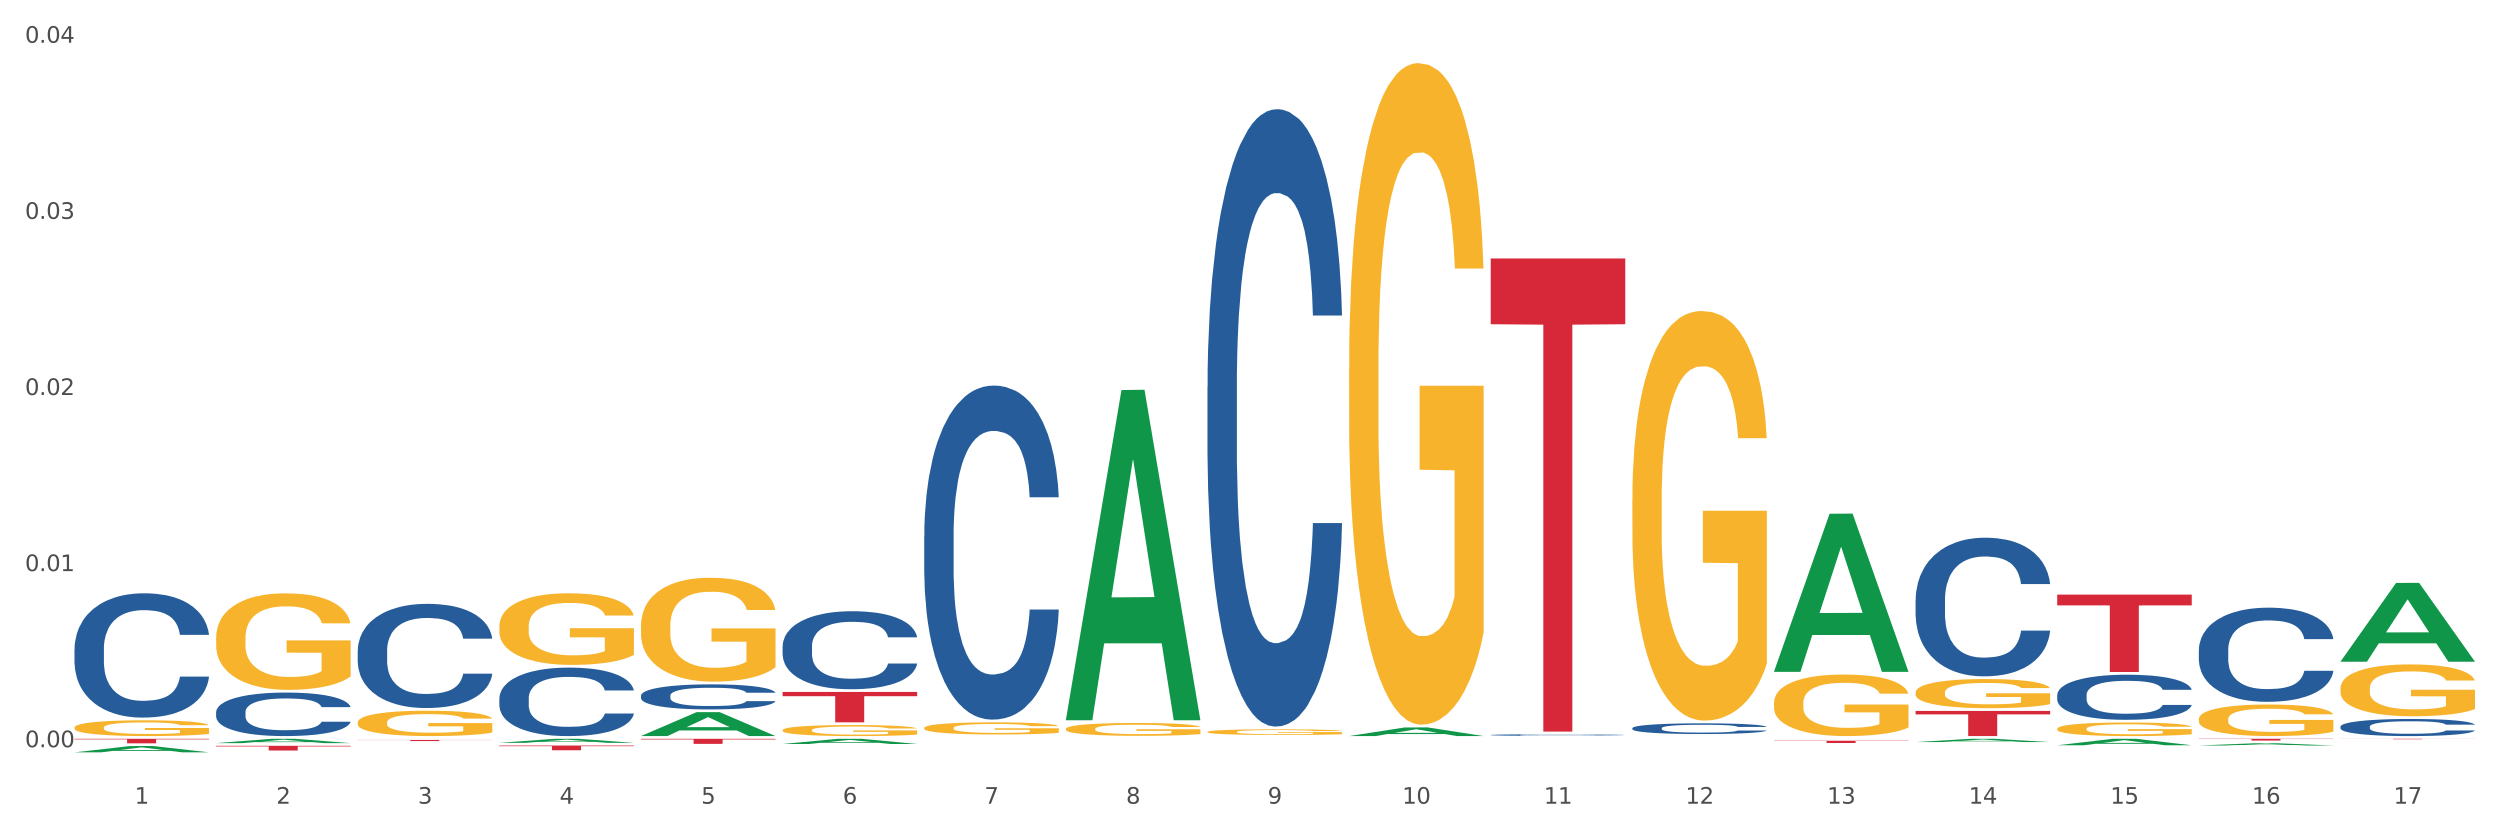
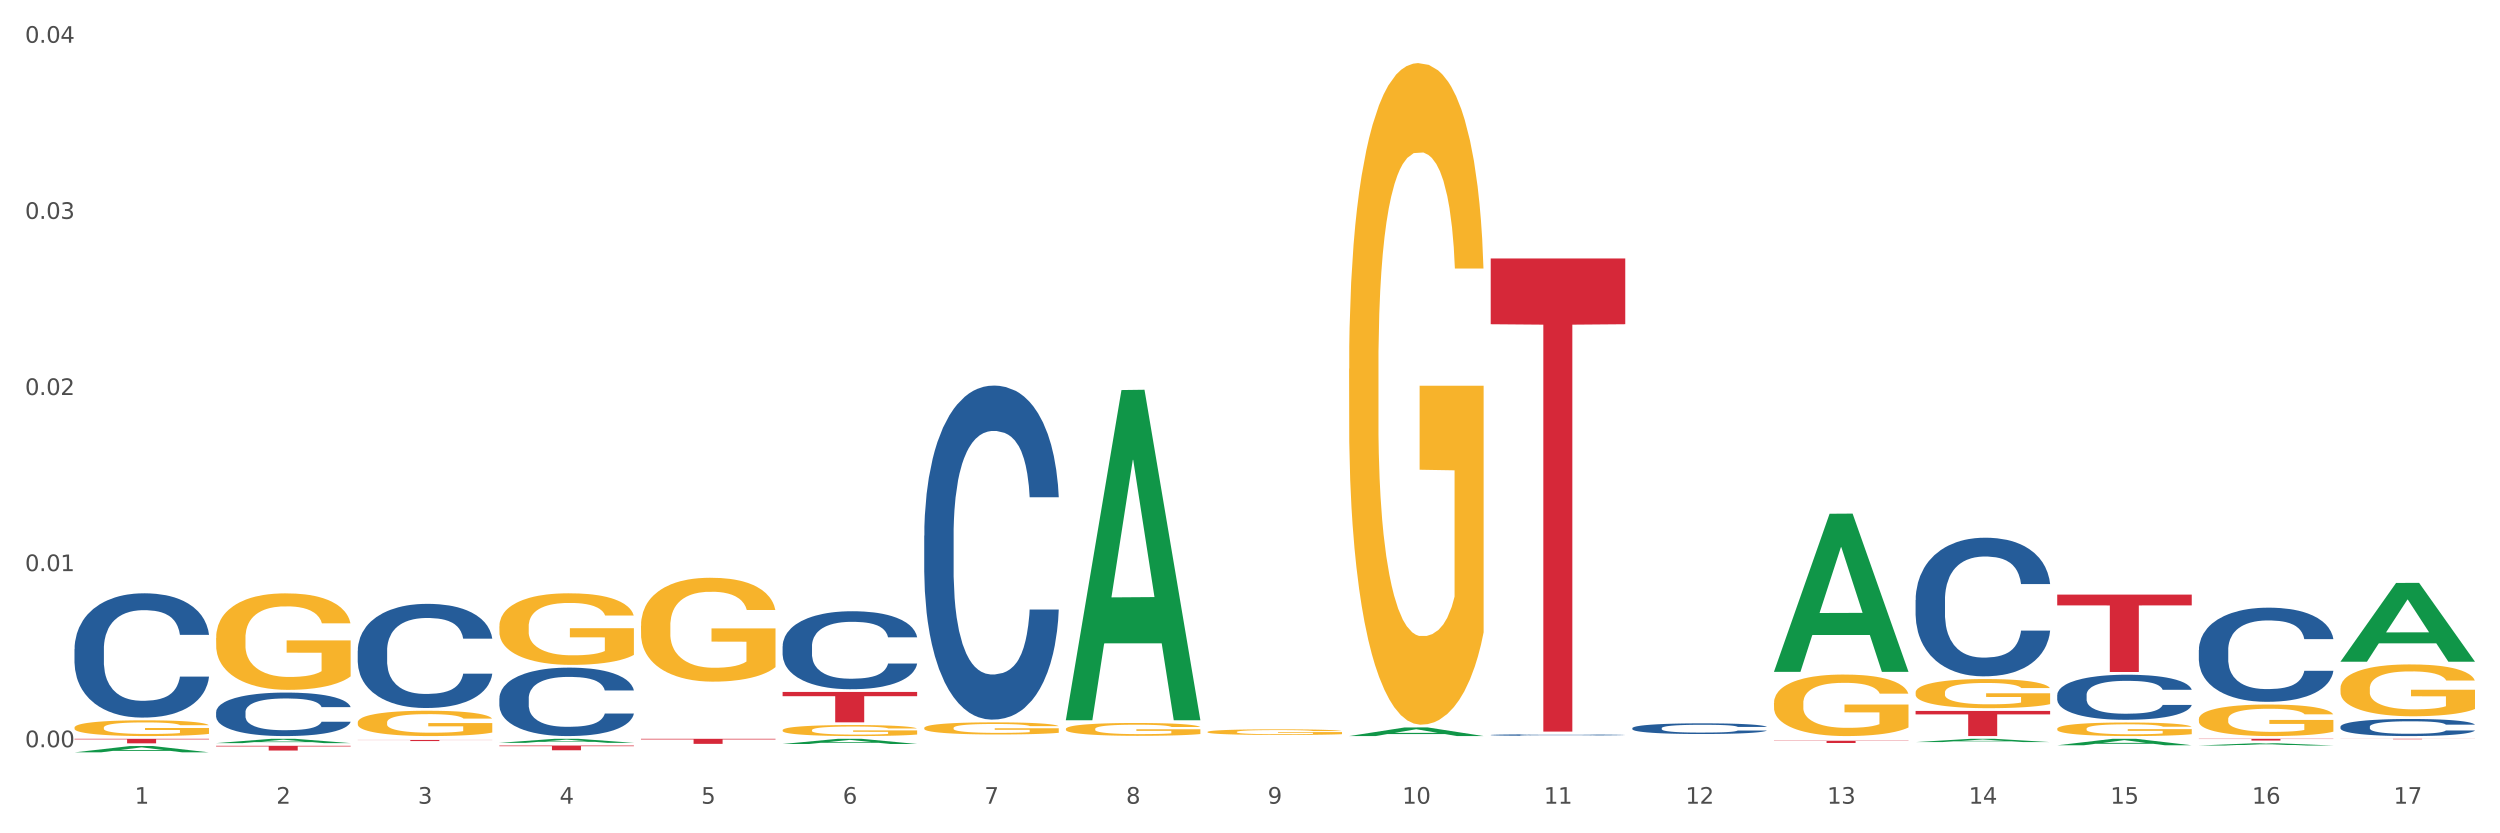
<svg xmlns="http://www.w3.org/2000/svg" xmlns:xlink="http://www.w3.org/1999/xlink" width="1080pt" height="360pt" viewBox="0 0 1080 360" version="1.1">
  <rect x="0" y="0" width="1080" height="360" fill="#333333" stroke="none" />
  <defs>
    <style type="text/css">*{stroke-linejoin: round; stroke-linecap: butt}</style>
  </defs>
  <g id="figure_1">
    <g id="patch_1">
      <path d="M 0 360  L 1080 360  L 1080 0  L 0 0  z " style="fill: #ffffff; stroke: #ffffff; stroke-linejoin: miter" />
    </g>
    <g id="axes_1">
      <g id="matplotlib.axis_1">
        <g id="xtick_1">
          <g id="text_1">
            <g style="fill: #4d4d4d" transform="translate(58.182 347.204) scale(0.096 -0.096)">
              <defs>
                <path id="DejaVuSans-31" d="M 794 531  L 1825 531  L 1825 4091  L 703 3866  L 703 4441  L 1819 4666  L 2450 4666  L 2450 531  L 3481 531  L 3481 0  L 794 0  L 794 531  z " transform="scale(0.016)" />
              </defs>
              <use xlink:href="#DejaVuSans-31" />
            </g>
          </g>
        </g>
        <g id="xtick_2">
          <g id="text_2">
            <g style="fill: #4d4d4d" transform="translate(119.364 347.204) scale(0.096 -0.096)">
              <defs>
                <path id="DejaVuSans-32" d="M 1228 531  L 3431 531  L 3431 0  L 469 0  L 469 531  Q 828 903 1448 1529  Q 2069 2156 2228 2338  Q 2531 2678 2651 2914  Q 2772 3150 2772 3378  Q 2772 3750 2511 3984  Q 2250 4219 1831 4219  Q 1534 4219 1204 4116  Q 875 4013 500 3803  L 500 4441  Q 881 4594 1212 4672  Q 1544 4750 1819 4750  Q 2544 4750 2975 4387  Q 3406 4025 3406 3419  Q 3406 3131 3298 2873  Q 3191 2616 2906 2266  Q 2828 2175 2409 1742  Q 1991 1309 1228 531  z " transform="scale(0.016)" />
              </defs>
              <use xlink:href="#DejaVuSans-32" />
            </g>
          </g>
        </g>
        <g id="xtick_3">
          <g id="text_3">
            <g style="fill: #4d4d4d" transform="translate(180.545 347.204) scale(0.096 -0.096)">
              <defs>
                <path id="DejaVuSans-33" d="M 2597 2516  Q 3050 2419 3304 2112  Q 3559 1806 3559 1356  Q 3559 666 3084 287  Q 2609 -91 1734 -91  Q 1441 -91 1130 -33  Q 819 25 488 141  L 488 750  Q 750 597 1062 519  Q 1375 441 1716 441  Q 2309 441 2620 675  Q 2931 909 2931 1356  Q 2931 1769 2642 2001  Q 2353 2234 1838 2234  L 1294 2234  L 1294 2753  L 1863 2753  Q 2328 2753 2575 2939  Q 2822 3125 2822 3475  Q 2822 3834 2567 4026  Q 2313 4219 1838 4219  Q 1578 4219 1281 4162  Q 984 4106 628 3988  L 628 4550  Q 988 4650 1302 4700  Q 1616 4750 1894 4750  Q 2613 4750 3031 4423  Q 3450 4097 3450 3541  Q 3450 3153 3228 2886  Q 3006 2619 2597 2516  z " transform="scale(0.016)" />
              </defs>
              <use xlink:href="#DejaVuSans-33" />
            </g>
          </g>
        </g>
        <g id="xtick_4">
          <g id="text_4">
            <g style="fill: #4d4d4d" transform="translate(241.726 347.204) scale(0.096 -0.096)">
              <defs>
                <path id="DejaVuSans-34" d="M 2419 4116  L 825 1625  L 2419 1625  L 2419 4116  z M 2253 4666  L 3047 4666  L 3047 1625  L 3713 1625  L 3713 1100  L 3047 1100  L 3047 0  L 2419 0  L 2419 1100  L 313 1100  L 313 1709  L 2253 4666  z " transform="scale(0.016)" />
              </defs>
              <use xlink:href="#DejaVuSans-34" />
            </g>
          </g>
        </g>
        <g id="xtick_5">
          <g id="text_5">
            <g style="fill: #4d4d4d" transform="translate(302.908 347.204) scale(0.096 -0.096)">
              <defs>
                <path id="DejaVuSans-35" d="M 691 4666  L 3169 4666  L 3169 4134  L 1269 4134  L 1269 2991  Q 1406 3038 1543 3061  Q 1681 3084 1819 3084  Q 2600 3084 3056 2656  Q 3513 2228 3513 1497  Q 3513 744 3044 326  Q 2575 -91 1722 -91  Q 1428 -91 1123 -41  Q 819 9 494 109  L 494 744  Q 775 591 1075 516  Q 1375 441 1709 441  Q 2250 441 2565 725  Q 2881 1009 2881 1497  Q 2881 1984 2565 2268  Q 2250 2553 1709 2553  Q 1456 2553 1204 2497  Q 953 2441 691 2322  L 691 4666  z " transform="scale(0.016)" />
              </defs>
              <use xlink:href="#DejaVuSans-35" />
            </g>
          </g>
        </g>
        <g id="xtick_6">
          <g id="text_6">
            <g style="fill: #4d4d4d" transform="translate(364.089 347.204) scale(0.096 -0.096)">
              <defs>
                <path id="DejaVuSans-36" d="M 2113 2584  Q 1688 2584 1439 2293  Q 1191 2003 1191 1497  Q 1191 994 1439 701  Q 1688 409 2113 409  Q 2538 409 2786 701  Q 3034 994 3034 1497  Q 3034 2003 2786 2293  Q 2538 2584 2113 2584  z M 3366 4563  L 3366 3988  Q 3128 4100 2886 4159  Q 2644 4219 2406 4219  Q 1781 4219 1451 3797  Q 1122 3375 1075 2522  Q 1259 2794 1537 2939  Q 1816 3084 2150 3084  Q 2853 3084 3261 2657  Q 3669 2231 3669 1497  Q 3669 778 3244 343  Q 2819 -91 2113 -91  Q 1303 -91 875 529  Q 447 1150 447 2328  Q 447 3434 972 4092  Q 1497 4750 2381 4750  Q 2619 4750 2861 4703  Q 3103 4656 3366 4563  z " transform="scale(0.016)" />
              </defs>
              <use xlink:href="#DejaVuSans-36" />
            </g>
          </g>
        </g>
        <g id="xtick_7">
          <g id="text_7">
            <g style="fill: #4d4d4d" transform="translate(425.271 347.204) scale(0.096 -0.096)">
              <defs>
                <path id="DejaVuSans-37" d="M 525 4666  L 3525 4666  L 3525 4397  L 1831 0  L 1172 0  L 2766 4134  L 525 4134  L 525 4666  z " transform="scale(0.016)" />
              </defs>
              <use xlink:href="#DejaVuSans-37" />
            </g>
          </g>
        </g>
        <g id="xtick_8">
          <g id="text_8">
            <g style="fill: #4d4d4d" transform="translate(486.452 347.204) scale(0.096 -0.096)">
              <defs>
                <path id="DejaVuSans-38" d="M 2034 2216  Q 1584 2216 1326 1975  Q 1069 1734 1069 1313  Q 1069 891 1326 650  Q 1584 409 2034 409  Q 2484 409 2743 651  Q 3003 894 3003 1313  Q 3003 1734 2745 1975  Q 2488 2216 2034 2216  z M 1403 2484  Q 997 2584 770 2862  Q 544 3141 544 3541  Q 544 4100 942 4425  Q 1341 4750 2034 4750  Q 2731 4750 3128 4425  Q 3525 4100 3525 3541  Q 3525 3141 3298 2862  Q 3072 2584 2669 2484  Q 3125 2378 3379 2068  Q 3634 1759 3634 1313  Q 3634 634 3220 271  Q 2806 -91 2034 -91  Q 1263 -91 848 271  Q 434 634 434 1313  Q 434 1759 690 2068  Q 947 2378 1403 2484  z M 1172 3481  Q 1172 3119 1398 2916  Q 1625 2713 2034 2713  Q 2441 2713 2670 2916  Q 2900 3119 2900 3481  Q 2900 3844 2670 4047  Q 2441 4250 2034 4250  Q 1625 4250 1398 4047  Q 1172 3844 1172 3481  z " transform="scale(0.016)" />
              </defs>
              <use xlink:href="#DejaVuSans-38" />
            </g>
          </g>
        </g>
        <g id="xtick_9">
          <g id="text_9">
            <g style="fill: #4d4d4d" transform="translate(547.634 347.204) scale(0.096 -0.096)">
              <defs>
                <path id="DejaVuSans-39" d="M 703 97  L 703 672  Q 941 559 1184 500  Q 1428 441 1663 441  Q 2288 441 2617 861  Q 2947 1281 2994 2138  Q 2813 1869 2534 1725  Q 2256 1581 1919 1581  Q 1219 1581 811 2004  Q 403 2428 403 3163  Q 403 3881 828 4315  Q 1253 4750 1959 4750  Q 2769 4750 3195 4129  Q 3622 3509 3622 2328  Q 3622 1225 3098 567  Q 2575 -91 1691 -91  Q 1453 -91 1209 -44  Q 966 3 703 97  z M 1959 2075  Q 2384 2075 2632 2365  Q 2881 2656 2881 3163  Q 2881 3666 2632 3958  Q 2384 4250 1959 4250  Q 1534 4250 1286 3958  Q 1038 3666 1038 3163  Q 1038 2656 1286 2365  Q 1534 2075 1959 2075  z " transform="scale(0.016)" />
              </defs>
              <use xlink:href="#DejaVuSans-39" />
            </g>
          </g>
        </g>
        <g id="xtick_10">
          <g id="text_10">
            <g style="fill: #4d4d4d" transform="translate(605.761 347.204) scale(0.096 -0.096)">
              <defs>
                <path id="DejaVuSans-30" d="M 2034 4250  Q 1547 4250 1301 3770  Q 1056 3291 1056 2328  Q 1056 1369 1301 889  Q 1547 409 2034 409  Q 2525 409 2770 889  Q 3016 1369 3016 2328  Q 3016 3291 2770 3770  Q 2525 4250 2034 4250  z M 2034 4750  Q 2819 4750 3233 4129  Q 3647 3509 3647 2328  Q 3647 1150 3233 529  Q 2819 -91 2034 -91  Q 1250 -91 836 529  Q 422 1150 422 2328  Q 422 3509 836 4129  Q 1250 4750 2034 4750  z " transform="scale(0.016)" />
              </defs>
              <use xlink:href="#DejaVuSans-31" />
              <use xlink:href="#DejaVuSans-30" transform="translate(63.623 0)" />
            </g>
          </g>
        </g>
        <g id="xtick_11">
          <g id="text_11">
            <g style="fill: #4d4d4d" transform="translate(666.942 347.204) scale(0.096 -0.096)">
              <use xlink:href="#DejaVuSans-31" />
              <use xlink:href="#DejaVuSans-31" transform="translate(63.623 0)" />
            </g>
          </g>
        </g>
        <g id="xtick_12">
          <g id="text_12">
            <g style="fill: #4d4d4d" transform="translate(728.124 347.204) scale(0.096 -0.096)">
              <use xlink:href="#DejaVuSans-31" />
              <use xlink:href="#DejaVuSans-32" transform="translate(63.623 0)" />
            </g>
          </g>
        </g>
        <g id="xtick_13">
          <g id="text_13">
            <g style="fill: #4d4d4d" transform="translate(789.305 347.204) scale(0.096 -0.096)">
              <use xlink:href="#DejaVuSans-31" />
              <use xlink:href="#DejaVuSans-33" transform="translate(63.623 0)" />
            </g>
          </g>
        </g>
        <g id="xtick_14">
          <g id="text_14">
            <g style="fill: #4d4d4d" transform="translate(850.487 347.204) scale(0.096 -0.096)">
              <use xlink:href="#DejaVuSans-31" />
              <use xlink:href="#DejaVuSans-34" transform="translate(63.623 0)" />
            </g>
          </g>
        </g>
        <g id="xtick_15">
          <g id="text_15">
            <g style="fill: #4d4d4d" transform="translate(911.668 347.204) scale(0.096 -0.096)">
              <use xlink:href="#DejaVuSans-31" />
              <use xlink:href="#DejaVuSans-35" transform="translate(63.623 0)" />
            </g>
          </g>
        </g>
        <g id="xtick_16">
          <g id="text_16">
            <g style="fill: #4d4d4d" transform="translate(972.849 347.204) scale(0.096 -0.096)">
              <use xlink:href="#DejaVuSans-31" />
              <use xlink:href="#DejaVuSans-36" transform="translate(63.623 0)" />
            </g>
          </g>
        </g>
        <g id="xtick_17">
          <g id="text_17">
            <g style="fill: #4d4d4d" transform="translate(1034.031 347.204) scale(0.096 -0.096)">
              <use xlink:href="#DejaVuSans-31" />
              <use xlink:href="#DejaVuSans-37" transform="translate(63.623 0)" />
            </g>
          </g>
        </g>
        <g id="xtick_18" />
        <g id="xtick_19" />
        <g id="xtick_20" />
        <g id="xtick_21" />
        <g id="xtick_22" />
        <g id="xtick_23" />
        <g id="xtick_24" />
        <g id="xtick_25" />
        <g id="xtick_26" />
        <g id="xtick_27" />
        <g id="xtick_28" />
        <g id="xtick_29" />
        <g id="xtick_30" />
        <g id="xtick_31" />
        <g id="xtick_32" />
        <g id="xtick_33" />
      </g>
      <g id="matplotlib.axis_2">
        <g id="ytick_1">
          <g id="text_18">
            <g style="fill: #4d4d4d" transform="translate(10.8 322.8) scale(0.096 -0.096)">
              <defs>
                <path id="DejaVuSans-2e" d="M 684 794  L 1344 794  L 1344 0  L 684 0  L 684 794  z " transform="scale(0.016)" />
              </defs>
              <use xlink:href="#DejaVuSans-30" />
              <use xlink:href="#DejaVuSans-2e" transform="translate(63.623 0)" />
              <use xlink:href="#DejaVuSans-30" transform="translate(95.41 0)" />
              <use xlink:href="#DejaVuSans-30" transform="translate(159.033 0)" />
            </g>
          </g>
        </g>
        <g id="ytick_2">
          <g id="text_19">
            <g style="fill: #4d4d4d" transform="translate(10.8 246.718) scale(0.096 -0.096)">
              <use xlink:href="#DejaVuSans-30" />
              <use xlink:href="#DejaVuSans-2e" transform="translate(63.623 0)" />
              <use xlink:href="#DejaVuSans-30" transform="translate(95.41 0)" />
              <use xlink:href="#DejaVuSans-31" transform="translate(159.033 0)" />
            </g>
          </g>
        </g>
        <g id="ytick_3">
          <g id="text_20">
            <g style="fill: #4d4d4d" transform="translate(10.8 170.637) scale(0.096 -0.096)">
              <use xlink:href="#DejaVuSans-30" />
              <use xlink:href="#DejaVuSans-2e" transform="translate(63.623 0)" />
              <use xlink:href="#DejaVuSans-30" transform="translate(95.41 0)" />
              <use xlink:href="#DejaVuSans-32" transform="translate(159.033 0)" />
            </g>
          </g>
        </g>
        <g id="ytick_4">
          <g id="text_21">
            <g style="fill: #4d4d4d" transform="translate(10.8 94.556) scale(0.096 -0.096)">
              <use xlink:href="#DejaVuSans-30" />
              <use xlink:href="#DejaVuSans-2e" transform="translate(63.623 0)" />
              <use xlink:href="#DejaVuSans-30" transform="translate(95.41 0)" />
              <use xlink:href="#DejaVuSans-33" transform="translate(159.033 0)" />
            </g>
          </g>
        </g>
        <g id="ytick_5">
          <g id="text_22">
            <g style="fill: #4d4d4d" transform="translate(10.8 18.474) scale(0.096 -0.096)">
              <use xlink:href="#DejaVuSans-30" />
              <use xlink:href="#DejaVuSans-2e" transform="translate(63.623 0)" />
              <use xlink:href="#DejaVuSans-30" transform="translate(95.41 0)" />
              <use xlink:href="#DejaVuSans-34" transform="translate(159.033 0)" />
            </g>
          </g>
        </g>
        <g id="ytick_6" />
        <g id="ytick_7" />
        <g id="ytick_8" />
        <g id="ytick_9" />
      </g>
      <g id="PolyCollection_1">
        <path d="M 32.175 325.015  L 32.235 325.013  L 56.203 322.287  L 66.15 322.284  L 90.297 325.02  L 78.793 325.02  L 73.58 324.383  L 48.833 324.383  L 48.653 324.393  L 43.62 325.02  L 32.175 325.02  L 32.175 325.015  L 51.949 324.003  L 70.464 324  L 61.296 322.867  L 61.176 322.862  L 61.056 322.87  L 51.889 324  L 51.949 324.003  L 32.175 325.015  z " clip-path="url(#p15778c5f8f)" style="fill: #109648" />
        <path d="M 32.175 319.152  L 90.297 319.152  L 90.297 319.425  L 67.434 319.427  L 67.434 321.117  L 54.901 321.117  L 54.901 319.427  L 32.175 319.425  L 32.175 319.154  L 32.175 319.152  z " clip-path="url(#p15778c5f8f)" style="fill: #d62839" />
        <path d="M 93.356 307.636  L 93.425 307.619  L 93.425 307.138  L 93.631 306.486  L 94.387 305.284  L 95.349 304.375  L 96.998 303.311  L 97.891 302.864  L 99.059 302.367  L 101.463 301.56  L 104.211 300.874  L 106.135 300.496  L 107.578 300.256  L 110.807 299.827  L 112.662 299.638  L 114.585 299.483  L 116.234 299.38  L 118.982 299.26  L 121.181 299.209  L 123.723 299.192  L 125.853 299.209  L 128.67 299.277  L 132.792 299.483  L 134.372 299.604  L 136.502 299.81  L 138.7 300.084  L 140.486 300.359  L 142.547 300.753  L 144.677 301.268  L 146.738 301.921  L 148.181 302.521  L 149.349 303.156  L 150.38 303.929  L 151.135 304.77  L 151.479 305.473  L 138.906 305.473  L 138.563 304.838  L 137.876 304.152  L 137.189 303.688  L 136.433 303.311  L 135.265 302.882  L 134.234 302.607  L 132.517 302.281  L 130.937 302.075  L 129.631 301.955  L 128.051 301.852  L 124.685 301.749  L 122.28 301.749  L 120.769 301.783  L 118.914 301.869  L 117.334 301.989  L 115.479 302.195  L 114.036 302.418  L 112.593 302.71  L 111.769 302.916  L 110.532 303.294  L 109.708 303.602  L 108.608 304.135  L 107.99 304.512  L 106.891 305.49  L 106.41 306.211  L 106.204 306.709  L 106.066 307.258  L 106.066 309.935  L 106.479 311.137  L 106.822 311.652  L 107.372 312.235  L 108.402 312.99  L 109.914 313.728  L 111.494 314.26  L 112.799 314.587  L 114.036 314.827  L 115.273 315.016  L 116.784 315.187  L 118.021 315.29  L 119.876 315.393  L 122.074 315.445  L 123.792 315.445  L 127.295 315.359  L 128.876 315.273  L 130.387 315.153  L 132.036 314.964  L 133.341 314.758  L 134.097 314.604  L 135.334 314.278  L 136.296 313.934  L 137.12 313.54  L 137.67 313.196  L 138.288 312.681  L 138.769 312.098  L 138.906 311.789  L 151.479 311.789  L 151.204 312.407  L 150.723 313.008  L 149.761 313.814  L 149.005 314.278  L 147.838 314.844  L 146.601 315.325  L 144.883 315.857  L 143.303 316.251  L 141.654 316.595  L 139.868 316.903  L 136.639 317.333  L 135.471 317.453  L 132.998 317.659  L 131.074 317.779  L 128.257 317.899  L 125.372 317.968  L 122.349 317.985  L 119.669 317.95  L 116.715 317.847  L 114.86 317.744  L 112.799 317.59  L 110.395 317.35  L 108.127 317.058  L 105.998 316.715  L 104.005 316.32  L 102.15 315.874  L 99.746 315.136  L 97.959 314.415  L 96.654 313.746  L 95.761 313.179  L 94.868 312.458  L 94.387 311.961  L 93.631 310.759  L 93.356 309.644  L 93.356 307.636  z " clip-path="url(#p15778c5f8f)" style="fill: #255c99" />
        <path d="M 1011.078 297.379  L 1011.146 297.359  L 1011.146 296.623  L 1011.284 295.988  L 1011.97 294.454  L 1012.999 293.186  L 1013.754 292.511  L 1014.509 291.958  L 1015.401 291.406  L 1016.499 290.833  L 1018.489 289.994  L 1019.724 289.565  L 1021.234 289.115  L 1023.978 288.46  L 1025.969 288.092  L 1028.027 287.785  L 1031.39 287.417  L 1033.585 287.253  L 1035.919 287.13  L 1038.732 287.049  L 1040.859 287.028  L 1045.526 287.09  L 1049.506 287.274  L 1051.427 287.417  L 1053.897 287.662  L 1055.201 287.826  L 1057.328 288.153  L 1059.524 288.583  L 1061.034 288.951  L 1063.299 289.647  L 1065.014 290.342  L 1066.592 291.201  L 1067.416 291.795  L 1068.033 292.347  L 1068.582 292.981  L 1069.131 293.984  L 1056.78 293.984  L 1056.299 293.268  L 1055.544 292.593  L 1054.446 291.938  L 1053.486 291.529  L 1051.839 291.017  L 1050.329 290.69  L 1048.751 290.445  L 1046.829 290.24  L 1045.32 290.138  L 1043.192 290.056  L 1039.007 290.076  L 1036.193 290.24  L 1034.272 290.445  L 1033.037 290.629  L 1031.939 290.833  L 1030.703 291.12  L 1029.262 291.549  L 1028.233 291.938  L 1027.204 292.429  L 1026.38 292.92  L 1025.625 293.493  L 1025.008 294.106  L 1024.527 294.741  L 1024.116 295.518  L 1023.773 296.807  L 1023.773 299.609  L 1023.91 300.243  L 1024.253 301.082  L 1024.665 301.716  L 1025.351 302.473  L 1025.969 302.985  L 1027.135 303.721  L 1028.439 304.335  L 1029.468 304.724  L 1030.498 305.051  L 1032.282 305.501  L 1034.272 305.869  L 1035.987 306.094  L 1038.32 306.299  L 1039.899 306.381  L 1041.271 306.422  L 1044.634 306.422  L 1047.035 306.36  L 1049.712 306.217  L 1051.77 306.033  L 1053.486 305.808  L 1055.407 305.44  L 1056.642 305.092  L 1056.642 300.816  L 1041.546 300.796  L 1041.546 297.952  L 1069.2 297.952  L 1069.2 306.299  L 1068.033 306.728  L 1066.73 307.117  L 1065.357 307.465  L 1063.299 307.894  L 1060.828 308.304  L 1058.632 308.59  L 1056.299 308.835  L 1053.554 309.061  L 1049.986 309.265  L 1047.79 309.347  L 1045.045 309.408  L 1041.82 309.429  L 1039.007 309.388  L 1036.262 309.286  L 1033.38 309.101  L 1030.566 308.835  L 1028.439 308.57  L 1026.312 308.242  L 1024.047 307.813  L 1022.263 307.403  L 1020.891 307.035  L 1019.381 306.565  L 1017.734 305.951  L 1016.499 305.399  L 1015.401 304.826  L 1014.234 304.089  L 1013.411 303.455  L 1012.587 302.657  L 1012.107 302.064  L 1011.558 301.144  L 1011.146 299.855  L 1011.078 297.379  z " clip-path="url(#p15778c5f8f)" style="fill: #f7b32b" />
        <path d="M 949.896 310.652  L 949.965 310.639  L 949.965 310.191  L 950.102 309.805  L 950.788 308.871  L 951.818 308.1  L 952.572 307.689  L 953.327 307.353  L 954.219 307.016  L 955.317 306.668  L 957.307 306.157  L 958.543 305.896  L 960.052 305.622  L 962.797 305.224  L 964.787 305  L 966.846 304.813  L 970.208 304.589  L 972.404 304.489  L 974.737 304.414  L 977.551 304.365  L 979.678 304.352  L 984.344 304.39  L 988.324 304.502  L 990.246 304.589  L 992.716 304.738  L 994.02 304.838  L 996.147 305.037  L 998.343 305.298  L 999.853 305.523  L 1002.117 305.946  L 1003.833 306.369  L 1005.411 306.892  L 1006.234 307.253  L 1006.852 307.589  L 1007.401 307.975  L 1007.95 308.585  L 995.598 308.585  L 995.118 308.149  L 994.363 307.739  L 993.265 307.34  L 992.304 307.091  L 990.657 306.78  L 989.148 306.581  L 987.569 306.431  L 985.648 306.307  L 984.138 306.245  L 982.011 306.195  L 977.825 306.207  L 975.012 306.307  L 973.09 306.431  L 971.855 306.543  L 970.757 306.668  L 969.522 306.842  L 968.081 307.104  L 967.052 307.34  L 966.022 307.639  L 965.199 307.938  L 964.444 308.286  L 963.826 308.66  L 963.346 309.046  L 962.934 309.519  L 962.591 310.303  L 962.591 312.009  L 962.728 312.395  L 963.072 312.905  L 963.483 313.291  L 964.169 313.752  L 964.787 314.063  L 965.954 314.511  L 967.257 314.885  L 968.287 315.121  L 969.316 315.32  L 971.1 315.594  L 973.09 315.818  L 974.806 315.955  L 977.139 316.08  L 978.717 316.13  L 980.09 316.155  L 983.452 316.155  L 985.854 316.117  L 988.53 316.03  L 990.589 315.918  L 992.304 315.781  L 994.226 315.557  L 995.461 315.345  L 995.461 312.743  L 980.364 312.731  L 980.364 311  L 1008.019 311  L 1008.019 316.08  L 1006.852 316.341  L 1005.548 316.578  L 1004.176 316.79  L 1002.117 317.051  L 999.647 317.3  L 997.451 317.474  L 995.118 317.624  L 992.373 317.761  L 988.805 317.885  L 986.609 317.935  L 983.864 317.972  L 980.639 317.985  L 977.825 317.96  L 975.08 317.898  L 972.198 317.786  L 969.385 317.624  L 967.257 317.462  L 965.13 317.263  L 962.866 317.001  L 961.082 316.752  L 959.709 316.528  L 958.199 316.242  L 956.553 315.868  L 955.317 315.532  L 954.219 315.184  L 953.053 314.735  L 952.229 314.349  L 951.406 313.864  L 950.926 313.503  L 950.377 312.943  L 949.965 312.158  L 949.896 310.652  z " clip-path="url(#p15778c5f8f)" style="fill: #f7b32b" />
        <path d="M 888.715 314.829  L 888.783 314.824  L 888.783 314.631  L 888.921 314.465  L 889.607 314.063  L 890.636 313.731  L 891.391 313.554  L 892.146 313.41  L 893.038 313.265  L 894.136 313.115  L 896.126 312.895  L 897.361 312.783  L 898.871 312.665  L 901.616 312.493  L 903.606 312.397  L 905.664 312.317  L 909.027 312.22  L 911.223 312.177  L 913.556 312.145  L 916.369 312.124  L 918.497 312.118  L 923.163 312.135  L 927.143 312.183  L 929.064 312.22  L 931.535 312.285  L 932.838 312.327  L 934.966 312.413  L 937.162 312.526  L 938.671 312.622  L 940.936 312.804  L 942.651 312.986  L 944.23 313.211  L 945.053 313.367  L 945.671 313.511  L 946.22 313.677  L 946.769 313.94  L 934.417 313.94  L 933.936 313.752  L 933.182 313.576  L 932.084 313.404  L 931.123 313.297  L 929.476 313.163  L 927.966 313.077  L 926.388 313.013  L 924.467 312.96  L 922.957 312.933  L 920.83 312.911  L 916.644 312.917  L 913.83 312.96  L 911.909 313.013  L 910.674 313.061  L 909.576 313.115  L 908.341 313.19  L 906.899 313.302  L 905.87 313.404  L 904.841 313.533  L 904.017 313.661  L 903.263 313.811  L 902.645 313.972  L 902.165 314.138  L 901.753 314.342  L 901.41 314.679  L 901.41 315.413  L 901.547 315.579  L 901.89 315.799  L 902.302 315.965  L 902.988 316.163  L 903.606 316.297  L 904.772 316.49  L 906.076 316.651  L 907.105 316.753  L 908.135 316.838  L 909.919 316.956  L 911.909 317.053  L 913.624 317.111  L 915.958 317.165  L 917.536 317.186  L 918.908 317.197  L 922.271 317.197  L 924.672 317.181  L 927.349 317.144  L 929.407 317.095  L 931.123 317.036  L 933.044 316.94  L 934.279 316.849  L 934.279 315.729  L 919.183 315.724  L 919.183 314.979  L 946.837 314.979  L 946.837 317.165  L 945.671 317.278  L 944.367 317.379  L 942.994 317.47  L 940.936 317.583  L 938.465 317.69  L 936.269 317.765  L 933.936 317.829  L 931.191 317.888  L 927.623 317.942  L 925.427 317.963  L 922.682 317.979  L 919.457 317.985  L 916.644 317.974  L 913.899 317.947  L 911.017 317.899  L 908.203 317.829  L 906.076 317.76  L 903.949 317.674  L 901.684 317.561  L 899.9 317.454  L 898.528 317.358  L 897.018 317.235  L 895.371 317.074  L 894.136 316.929  L 893.038 316.779  L 891.871 316.586  L 891.048 316.42  L 890.224 316.211  L 889.744 316.056  L 889.195 315.815  L 888.783 315.477  L 888.715 314.829  z " clip-path="url(#p15778c5f8f)" style="fill: #f7b32b" />
        <path d="M 827.533 299.168  L 827.602 299.157  L 827.602 298.743  L 827.739 298.386  L 828.425 297.523  L 829.455 296.81  L 830.21 296.431  L 830.964 296.12  L 831.857 295.809  L 832.954 295.487  L 834.945 295.016  L 836.18 294.774  L 837.689 294.521  L 840.434 294.153  L 842.424 293.946  L 844.483 293.773  L 847.845 293.566  L 850.041 293.474  L 852.374 293.405  L 855.188 293.359  L 857.315 293.348  L 861.981 293.382  L 865.961 293.486  L 867.883 293.566  L 870.353 293.704  L 871.657 293.796  L 873.784 293.981  L 875.98 294.222  L 877.49 294.429  L 879.754 294.82  L 881.47 295.211  L 883.048 295.694  L 883.872 296.028  L 884.489 296.339  L 885.038 296.695  L 885.587 297.259  L 873.235 297.259  L 872.755 296.856  L 872 296.477  L 870.902 296.109  L 869.941 295.878  L 868.295 295.591  L 866.785 295.407  L 865.207 295.269  L 863.285 295.154  L 861.775 295.096  L 859.648 295.05  L 855.462 295.062  L 852.649 295.154  L 850.727 295.269  L 849.492 295.372  L 848.394 295.487  L 847.159 295.648  L 845.718 295.89  L 844.689 296.109  L 843.659 296.385  L 842.836 296.661  L 842.081 296.983  L 841.464 297.328  L 840.983 297.684  L 840.571 298.122  L 840.228 298.846  L 840.228 300.422  L 840.366 300.779  L 840.709 301.25  L 841.12 301.607  L 841.807 302.032  L 842.424 302.32  L 843.591 302.734  L 844.895 303.079  L 845.924 303.298  L 846.953 303.482  L 848.737 303.735  L 850.727 303.942  L 852.443 304.068  L 854.776 304.183  L 856.354 304.229  L 857.727 304.252  L 861.089 304.252  L 863.491 304.218  L 866.167 304.137  L 868.226 304.034  L 869.941 303.907  L 871.863 303.7  L 873.098 303.505  L 873.098 301.101  L 858.001 301.089  L 858.001 299.49  L 885.656 299.49  L 885.656 304.183  L 884.489 304.425  L 883.185 304.644  L 881.813 304.839  L 879.754 305.081  L 877.284 305.311  L 875.088 305.472  L 872.755 305.61  L 870.01 305.736  L 866.442 305.851  L 864.246 305.897  L 861.501 305.932  L 858.276 305.943  L 855.462 305.92  L 852.717 305.863  L 849.835 305.759  L 847.022 305.61  L 844.895 305.46  L 842.767 305.276  L 840.503 305.035  L 838.719 304.805  L 837.346 304.598  L 835.837 304.333  L 834.19 303.988  L 832.954 303.677  L 831.857 303.355  L 830.69 302.941  L 829.867 302.585  L 829.043 302.136  L 828.563 301.802  L 828.014 301.285  L 827.602 300.56  L 827.533 299.168  z " clip-path="url(#p15778c5f8f)" style="fill: #f7b32b" />
        <path d="M 766.352 303.686  L 766.421 303.662  L 766.421 302.788  L 766.558 302.035  L 767.244 300.214  L 768.273 298.709  L 769.028 297.908  L 769.783 297.253  L 770.675 296.597  L 771.773 295.918  L 773.763 294.922  L 774.998 294.412  L 776.508 293.878  L 779.253 293.101  L 781.243 292.665  L 783.301 292.3  L 786.664 291.863  L 788.86 291.669  L 791.193 291.524  L 794.006 291.426  L 796.134 291.402  L 800.8 291.475  L 804.78 291.693  L 806.701 291.863  L 809.172 292.155  L 810.476 292.349  L 812.603 292.737  L 814.799 293.247  L 816.308 293.684  L 818.573 294.51  L 820.288 295.335  L 821.867 296.355  L 822.69 297.059  L 823.308 297.714  L 823.857 298.467  L 824.406 299.656  L 812.054 299.656  L 811.574 298.806  L 810.819 298.005  L 809.721 297.228  L 808.76 296.743  L 807.113 296.136  L 805.603 295.748  L 804.025 295.456  L 802.104 295.214  L 800.594 295.092  L 798.467 294.995  L 794.281 295.019  L 791.467 295.214  L 789.546 295.456  L 788.311 295.675  L 787.213 295.918  L 785.978 296.257  L 784.537 296.767  L 783.507 297.228  L 782.478 297.811  L 781.655 298.394  L 780.9 299.073  L 780.282 299.802  L 779.802 300.554  L 779.39 301.477  L 779.047 303.006  L 779.047 306.332  L 779.184 307.085  L 779.527 308.08  L 779.939 308.833  L 780.625 309.731  L 781.243 310.338  L 782.409 311.212  L 783.713 311.94  L 784.743 312.401  L 785.772 312.79  L 787.556 313.324  L 789.546 313.761  L 791.262 314.028  L 793.595 314.27  L 795.173 314.368  L 796.545 314.416  L 799.908 314.416  L 802.31 314.343  L 804.986 314.173  L 807.044 313.955  L 808.76 313.688  L 810.681 313.251  L 811.917 312.838  L 811.917 307.764  L 796.82 307.74  L 796.82 304.366  L 824.474 304.366  L 824.474 314.27  L 823.308 314.78  L 822.004 315.241  L 820.632 315.654  L 818.573 316.164  L 816.103 316.65  L 813.907 316.989  L 811.574 317.281  L 808.829 317.548  L 805.26 317.791  L 803.064 317.888  L 800.32 317.96  L 797.094 317.985  L 794.281 317.936  L 791.536 317.815  L 788.654 317.596  L 785.84 317.281  L 783.713 316.965  L 781.586 316.577  L 779.321 316.067  L 777.537 315.581  L 776.165 315.144  L 774.655 314.586  L 773.008 313.858  L 771.773 313.202  L 770.675 312.523  L 769.509 311.649  L 768.685 310.896  L 767.862 309.949  L 767.381 309.245  L 766.832 308.153  L 766.421 306.623  L 766.352 303.686  z " clip-path="url(#p15778c5f8f)" style="fill: #f7b32b" />
-         <path d="M 705.171 216.12  L 705.239 215.958  L 705.239 210.14  L 705.376 205.13  L 706.063 193.009  L 707.092 182.989  L 707.847 177.656  L 708.602 173.293  L 709.494 168.929  L 710.592 164.404  L 712.582 157.778  L 713.817 154.384  L 715.327 150.829  L 718.071 145.657  L 720.061 142.748  L 722.12 140.324  L 725.483 137.415  L 727.678 136.122  L 730.012 135.152  L 732.825 134.506  L 734.952 134.344  L 739.619 134.829  L 743.599 136.283  L 745.52 137.415  L 747.99 139.354  L 749.294 140.647  L 751.421 143.233  L 753.617 146.627  L 755.127 149.536  L 757.391 155.03  L 759.107 160.525  L 760.685 167.313  L 761.509 172  L 762.126 176.363  L 762.675 181.373  L 763.224 189.292  L 750.872 189.292  L 750.392 183.636  L 749.637 178.303  L 748.539 173.131  L 747.579 169.899  L 745.932 165.858  L 744.422 163.273  L 742.844 161.333  L 740.922 159.717  L 739.413 158.909  L 737.285 158.263  L 733.099 158.424  L 730.286 159.717  L 728.365 161.333  L 727.129 162.788  L 726.031 164.404  L 724.796 166.667  L 723.355 170.06  L 722.326 173.131  L 721.297 177.01  L 720.473 180.888  L 719.718 185.414  L 719.101 190.262  L 718.62 195.272  L 718.209 201.413  L 717.866 211.595  L 717.866 233.735  L 718.003 238.745  L 718.346 245.372  L 718.758 250.382  L 719.444 256.361  L 720.061 260.401  L 721.228 266.219  L 722.532 271.068  L 723.561 274.138  L 724.59 276.724  L 726.375 280.28  L 728.365 283.189  L 730.08 284.966  L 732.413 286.583  L 733.992 287.229  L 735.364 287.552  L 738.726 287.552  L 741.128 287.067  L 743.804 285.936  L 745.863 284.482  L 747.579 282.704  L 749.5 279.795  L 750.735 277.047  L 750.735 243.271  L 735.638 243.109  L 735.638 220.645  L 763.293 220.645  L 763.293 286.583  L 762.126 289.976  L 760.823 293.047  L 759.45 295.794  L 757.391 299.188  L 754.921 302.421  L 752.725 304.683  L 750.392 306.622  L 747.647 308.4  L 744.079 310.016  L 741.883 310.663  L 739.138 311.148  L 735.913 311.309  L 733.099 310.986  L 730.355 310.178  L 727.473 308.723  L 724.659 306.622  L 722.532 304.521  L 720.405 301.936  L 718.14 298.542  L 716.356 295.31  L 714.983 292.401  L 713.474 288.684  L 711.827 283.835  L 710.592 279.472  L 709.494 274.947  L 708.327 269.128  L 707.504 264.119  L 706.68 257.816  L 706.2 253.129  L 705.651 245.856  L 705.239 235.675  L 705.171 216.12  z " clip-path="url(#p15778c5f8f)" style="fill: #f7b32b" />
        <path d="M 582.808 159.33  L 582.876 159.069  L 582.876 149.672  L 583.014 141.58  L 583.7 122.002  L 584.729 105.817  L 585.484 97.203  L 586.239 90.155  L 587.131 83.107  L 588.229 75.798  L 590.219 65.096  L 591.454 59.614  L 592.964 53.871  L 595.709 45.518  L 597.699 40.819  L 599.757 36.903  L 603.12 32.205  L 605.316 30.116  L 607.649 28.55  L 610.462 27.506  L 612.589 27.245  L 617.256 28.028  L 621.236 30.377  L 623.157 32.205  L 625.628 35.337  L 626.931 37.426  L 629.059 41.602  L 631.254 47.084  L 632.764 51.783  L 635.029 60.658  L 636.744 69.533  L 638.322 80.497  L 639.146 88.067  L 639.764 95.115  L 640.312 103.207  L 640.861 115.998  L 628.51 115.998  L 628.029 106.862  L 627.274 98.247  L 626.176 89.894  L 625.216 84.673  L 623.569 78.147  L 622.059 73.971  L 620.481 70.838  L 618.56 68.228  L 617.05 66.923  L 614.923 65.879  L 610.737 66.14  L 607.923 68.228  L 606.002 70.838  L 604.767 73.188  L 603.669 75.798  L 602.433 79.453  L 600.992 84.934  L 599.963 89.894  L 598.934 96.159  L 598.11 102.424  L 597.355 109.733  L 596.738 117.564  L 596.258 125.656  L 595.846 135.576  L 595.503 152.021  L 595.503 187.783  L 595.64 195.876  L 595.983 206.578  L 596.395 214.67  L 597.081 224.329  L 597.699 230.855  L 598.865 240.252  L 600.169 248.083  L 601.198 253.043  L 602.228 257.22  L 604.012 262.962  L 606.002 267.661  L 607.717 270.533  L 610.05 273.143  L 611.629 274.187  L 613.001 274.709  L 616.364 274.709  L 618.765 273.926  L 621.442 272.099  L 623.5 269.749  L 625.216 266.878  L 627.137 262.179  L 628.372 257.742  L 628.372 203.185  L 613.276 202.924  L 613.276 166.639  L 640.93 166.639  L 640.93 273.143  L 639.764 278.625  L 638.46 283.584  L 637.087 288.022  L 635.029 293.504  L 632.558 298.725  L 630.362 302.379  L 628.029 305.512  L 625.284 308.383  L 621.716 310.993  L 619.52 312.038  L 616.775 312.821  L 613.55 313.082  L 610.737 312.56  L 607.992 311.254  L 605.11 308.905  L 602.296 305.512  L 600.169 302.118  L 598.042 297.942  L 595.777 292.46  L 593.993 287.239  L 592.621 282.54  L 591.111 276.536  L 589.464 268.705  L 588.229 261.657  L 587.131 254.348  L 585.964 244.951  L 585.141 236.859  L 584.317 226.678  L 583.837 219.108  L 583.288 207.361  L 582.876 190.916  L 582.808 159.33  z " clip-path="url(#p15778c5f8f)" style="fill: #f7b32b" />
        <path d="M 521.626 316.195  L 521.695 316.193  L 521.695 316.112  L 521.832 316.043  L 522.518 315.875  L 523.548 315.736  L 524.303 315.662  L 525.057 315.602  L 525.949 315.541  L 527.047 315.479  L 529.037 315.387  L 530.273 315.34  L 531.782 315.29  L 534.527 315.219  L 536.517 315.179  L 538.576 315.145  L 541.938 315.105  L 544.134 315.087  L 546.467 315.073  L 549.281 315.064  L 551.408 315.062  L 556.074 315.069  L 560.054 315.089  L 561.976 315.105  L 564.446 315.132  L 565.75 315.149  L 567.877 315.185  L 570.073 315.232  L 571.583 315.273  L 573.847 315.349  L 575.563 315.425  L 577.141 315.519  L 577.965 315.584  L 578.582 315.644  L 579.131 315.714  L 579.68 315.823  L 567.328 315.823  L 566.848 315.745  L 566.093 315.671  L 564.995 315.599  L 564.034 315.555  L 562.387 315.499  L 560.878 315.463  L 559.299 315.436  L 557.378 315.414  L 555.868 315.402  L 553.741 315.393  L 549.555 315.396  L 546.742 315.414  L 544.82 315.436  L 543.585 315.456  L 542.487 315.479  L 541.252 315.51  L 539.811 315.557  L 538.782 315.599  L 537.752 315.653  L 536.929 315.707  L 536.174 315.77  L 535.556 315.837  L 535.076 315.906  L 534.664 315.991  L 534.321 316.132  L 534.321 316.439  L 534.459 316.508  L 534.802 316.6  L 535.213 316.67  L 535.9 316.753  L 536.517 316.808  L 537.684 316.889  L 538.988 316.956  L 540.017 316.999  L 541.046 317.035  L 542.83 317.084  L 544.82 317.124  L 546.536 317.149  L 548.869 317.171  L 550.447 317.18  L 551.82 317.185  L 555.182 317.185  L 557.584 317.178  L 560.26 317.162  L 562.319 317.142  L 564.034 317.117  L 565.956 317.077  L 567.191 317.039  L 567.191 316.571  L 552.094 316.569  L 552.094 316.258  L 579.749 316.258  L 579.749 317.171  L 578.582 317.218  L 577.278 317.261  L 575.906 317.299  L 573.847 317.346  L 571.377 317.391  L 569.181 317.422  L 566.848 317.449  L 564.103 317.473  L 560.535 317.496  L 558.339 317.505  L 555.594 317.512  L 552.369 317.514  L 549.555 317.509  L 546.81 317.498  L 543.928 317.478  L 541.115 317.449  L 538.988 317.42  L 536.86 317.384  L 534.596 317.337  L 532.812 317.292  L 531.439 317.252  L 529.93 317.2  L 528.283 317.133  L 527.047 317.073  L 525.949 317.01  L 524.783 316.929  L 523.959 316.86  L 523.136 316.773  L 522.656 316.708  L 522.107 316.607  L 521.695 316.466  L 521.626 316.195  z " clip-path="url(#p15778c5f8f)" style="fill: #f7b32b" />
        <path d="M 460.445 314.894  L 460.514 314.889  L 460.514 314.706  L 460.651 314.549  L 461.337 314.169  L 462.366 313.854  L 463.121 313.687  L 463.876 313.55  L 464.768 313.413  L 465.866 313.271  L 467.856 313.063  L 469.091 312.957  L 470.601 312.845  L 473.346 312.683  L 475.336 312.591  L 477.394 312.515  L 480.757 312.424  L 482.953 312.383  L 485.286 312.353  L 488.099 312.333  L 490.227 312.328  L 494.893 312.343  L 498.873 312.389  L 500.794 312.424  L 503.265 312.485  L 504.568 312.525  L 506.696 312.607  L 508.892 312.713  L 510.401 312.804  L 512.666 312.977  L 514.381 313.149  L 515.96 313.362  L 516.783 313.509  L 517.401 313.646  L 517.95 313.804  L 518.499 314.052  L 506.147 314.052  L 505.666 313.875  L 504.912 313.707  L 503.814 313.545  L 502.853 313.443  L 501.206 313.317  L 499.696 313.236  L 498.118 313.175  L 496.197 313.124  L 494.687 313.099  L 492.56 313.078  L 488.374 313.083  L 485.56 313.124  L 483.639 313.175  L 482.404 313.22  L 481.306 313.271  L 480.071 313.342  L 478.63 313.449  L 477.6 313.545  L 476.571 313.667  L 475.747 313.788  L 474.993 313.93  L 474.375 314.083  L 473.895 314.24  L 473.483 314.433  L 473.14 314.752  L 473.14 315.447  L 473.277 315.604  L 473.62 315.812  L 474.032 315.969  L 474.718 316.157  L 475.336 316.284  L 476.502 316.466  L 477.806 316.618  L 478.835 316.715  L 479.865 316.796  L 481.649 316.908  L 483.639 316.999  L 485.354 317.055  L 487.688 317.105  L 489.266 317.126  L 490.638 317.136  L 494.001 317.136  L 496.403 317.121  L 499.079 317.085  L 501.137 317.039  L 502.853 316.984  L 504.774 316.892  L 506.01 316.806  L 506.01 315.746  L 490.913 315.741  L 490.913 315.036  L 518.567 315.036  L 518.567 317.105  L 517.401 317.212  L 516.097 317.308  L 514.724 317.394  L 512.666 317.501  L 510.195 317.602  L 508 317.673  L 505.666 317.734  L 502.922 317.79  L 499.353 317.841  L 497.157 317.861  L 494.413 317.876  L 491.187 317.881  L 488.374 317.871  L 485.629 317.846  L 482.747 317.8  L 479.933 317.734  L 477.806 317.668  L 475.679 317.587  L 473.414 317.481  L 471.63 317.379  L 470.258 317.288  L 468.748 317.171  L 467.101 317.019  L 465.866 316.882  L 464.768 316.74  L 463.601 316.558  L 462.778 316.4  L 461.955 316.203  L 461.474 316.055  L 460.925 315.827  L 460.514 315.508  L 460.445 314.894  z " clip-path="url(#p15778c5f8f)" style="fill: #f7b32b" />
        <path d="M 399.263 314.479  L 399.332 314.474  L 399.332 314.301  L 399.469 314.153  L 400.156 313.793  L 401.185 313.496  L 401.94 313.338  L 402.695 313.209  L 403.587 313.079  L 404.685 312.945  L 406.675 312.749  L 407.91 312.648  L 409.419 312.543  L 412.164 312.389  L 414.154 312.303  L 416.213 312.231  L 419.575 312.145  L 421.771 312.107  L 424.104 312.078  L 426.918 312.059  L 429.045 312.054  L 433.711 312.068  L 437.691 312.111  L 439.613 312.145  L 442.083 312.202  L 443.387 312.241  L 445.514 312.317  L 447.71 312.418  L 449.22 312.504  L 451.484 312.667  L 453.2 312.83  L 454.778 313.031  L 455.602 313.17  L 456.219 313.3  L 456.768 313.448  L 457.317 313.683  L 444.965 313.683  L 444.485 313.515  L 443.73 313.357  L 442.632 313.204  L 441.672 313.108  L 440.025 312.988  L 438.515 312.912  L 436.937 312.854  L 435.015 312.806  L 433.506 312.782  L 431.378 312.763  L 427.192 312.768  L 424.379 312.806  L 422.458 312.854  L 421.222 312.897  L 420.124 312.945  L 418.889 313.012  L 417.448 313.113  L 416.419 313.204  L 415.39 313.319  L 414.566 313.434  L 413.811 313.568  L 413.194 313.712  L 412.713 313.86  L 412.302 314.043  L 411.958 314.344  L 411.958 315.001  L 412.096 315.149  L 412.439 315.346  L 412.851 315.494  L 413.537 315.672  L 414.154 315.792  L 415.321 315.964  L 416.625 316.108  L 417.654 316.199  L 418.683 316.276  L 420.468 316.381  L 422.458 316.467  L 424.173 316.52  L 426.506 316.568  L 428.084 316.587  L 429.457 316.597  L 432.819 316.597  L 435.221 316.582  L 437.897 316.549  L 439.956 316.506  L 441.672 316.453  L 443.593 316.367  L 444.828 316.285  L 444.828 315.284  L 429.731 315.279  L 429.731 314.613  L 457.386 314.613  L 457.386 316.568  L 456.219 316.668  L 454.915 316.76  L 453.543 316.841  L 451.484 316.942  L 449.014 317.037  L 446.818 317.105  L 444.485 317.162  L 441.74 317.215  L 438.172 317.263  L 435.976 317.282  L 433.231 317.296  L 430.006 317.301  L 427.192 317.291  L 424.448 317.267  L 421.565 317.224  L 418.752 317.162  L 416.625 317.1  L 414.497 317.023  L 412.233 316.922  L 410.449 316.827  L 409.076 316.74  L 407.567 316.63  L 405.92 316.486  L 404.685 316.357  L 403.587 316.223  L 402.42 316.05  L 401.597 315.902  L 400.773 315.715  L 400.293 315.576  L 399.744 315.36  L 399.332 315.058  L 399.263 314.479  z " clip-path="url(#p15778c5f8f)" style="fill: #f7b32b" />
        <path d="M 338.082 315.424  L 338.151 315.419  L 338.151 315.263  L 338.288 315.128  L 338.974 314.802  L 340.003 314.532  L 340.758 314.389  L 341.513 314.271  L 342.405 314.154  L 343.503 314.032  L 345.493 313.854  L 346.728 313.762  L 348.238 313.667  L 350.983 313.528  L 352.973 313.449  L 355.032 313.384  L 358.394 313.306  L 360.59 313.271  L 362.923 313.245  L 365.737 313.228  L 367.864 313.223  L 372.53 313.236  L 376.51 313.275  L 378.431 313.306  L 380.902 313.358  L 382.206 313.393  L 384.333 313.462  L 386.529 313.554  L 388.038 313.632  L 390.303 313.78  L 392.019 313.928  L 393.597 314.11  L 394.42 314.236  L 395.038 314.354  L 395.587 314.489  L 396.136 314.702  L 383.784 314.702  L 383.304 314.549  L 382.549 314.406  L 381.451 314.267  L 380.49 314.18  L 378.843 314.071  L 377.334 314.002  L 375.755 313.949  L 373.834 313.906  L 372.324 313.884  L 370.197 313.867  L 366.011 313.871  L 363.198 313.906  L 361.276 313.949  L 360.041 313.989  L 358.943 314.032  L 357.708 314.093  L 356.267 314.184  L 355.237 314.267  L 354.208 314.371  L 353.385 314.476  L 352.63 314.597  L 352.012 314.728  L 351.532 314.863  L 351.12 315.028  L 350.777 315.302  L 350.777 315.897  L 350.914 316.032  L 351.257 316.211  L 351.669 316.345  L 352.355 316.506  L 352.973 316.615  L 354.139 316.772  L 355.443 316.902  L 356.473 316.985  L 357.502 317.054  L 359.286 317.15  L 361.276 317.228  L 362.992 317.276  L 365.325 317.319  L 366.903 317.337  L 368.276 317.346  L 371.638 317.346  L 374.04 317.332  L 376.716 317.302  L 378.775 317.263  L 380.49 317.215  L 382.412 317.137  L 383.647 317.063  L 383.647 316.154  L 368.55 316.15  L 368.55 315.545  L 396.204 315.545  L 396.204 317.319  L 395.038 317.411  L 393.734 317.493  L 392.362 317.567  L 390.303 317.659  L 387.833 317.746  L 385.637 317.806  L 383.304 317.859  L 380.559 317.906  L 376.99 317.95  L 374.795 317.967  L 372.05 317.98  L 368.824 317.985  L 366.011 317.976  L 363.266 317.954  L 360.384 317.915  L 357.571 317.859  L 355.443 317.802  L 353.316 317.733  L 351.052 317.641  L 349.267 317.554  L 347.895 317.476  L 346.385 317.376  L 344.738 317.245  L 343.503 317.128  L 342.405 317.006  L 341.239 316.85  L 340.415 316.715  L 339.592 316.545  L 339.111 316.419  L 338.562 316.224  L 338.151 315.95  L 338.082 315.424  z " clip-path="url(#p15778c5f8f)" style="fill: #f7b32b" />
        <path d="M 276.901 270.332  L 276.969 270.291  L 276.969 268.815  L 277.107 267.544  L 277.793 264.47  L 278.822 261.929  L 279.577 260.576  L 280.332 259.469  L 281.224 258.362  L 282.322 257.214  L 284.312 255.534  L 285.547 254.673  L 287.057 253.771  L 289.801 252.459  L 291.792 251.721  L 293.85 251.106  L 297.213 250.369  L 299.408 250.041  L 301.742 249.795  L 304.555 249.631  L 306.682 249.59  L 311.349 249.713  L 315.329 250.082  L 317.25 250.369  L 319.72 250.861  L 321.024 251.188  L 323.152 251.844  L 325.347 252.705  L 326.857 253.443  L 329.122 254.837  L 330.837 256.231  L 332.415 257.952  L 333.239 259.141  L 333.856 260.248  L 334.405 261.519  L 334.954 263.527  L 322.603 263.527  L 322.122 262.092  L 321.367 260.74  L 320.269 259.428  L 319.309 258.608  L 317.662 257.583  L 316.152 256.927  L 314.574 256.436  L 312.652 256.026  L 311.143 255.821  L 309.015 255.657  L 304.83 255.698  L 302.016 256.026  L 300.095 256.436  L 298.86 256.804  L 297.762 257.214  L 296.526 257.788  L 295.085 258.649  L 294.056 259.428  L 293.027 260.412  L 292.203 261.396  L 291.448 262.543  L 290.831 263.773  L 290.35 265.044  L 289.939 266.602  L 289.596 269.184  L 289.596 274.8  L 289.733 276.071  L 290.076 277.752  L 290.488 279.022  L 291.174 280.539  L 291.792 281.564  L 292.958 283.04  L 294.262 284.269  L 295.291 285.048  L 296.321 285.704  L 298.105 286.606  L 300.095 287.344  L 301.81 287.795  L 304.143 288.205  L 305.722 288.369  L 307.094 288.451  L 310.457 288.451  L 312.858 288.328  L 315.535 288.041  L 317.593 287.672  L 319.309 287.221  L 321.23 286.483  L 322.465 285.786  L 322.465 277.219  L 307.369 277.178  L 307.369 271.48  L 335.023 271.48  L 335.023 288.205  L 333.856 289.066  L 332.553 289.844  L 331.18 290.541  L 329.122 291.402  L 326.651 292.222  L 324.455 292.796  L 322.122 293.288  L 319.377 293.739  L 315.809 294.149  L 313.613 294.313  L 310.868 294.436  L 307.643 294.477  L 304.83 294.395  L 302.085 294.19  L 299.203 293.821  L 296.389 293.288  L 294.262 292.755  L 292.135 292.099  L 289.87 291.238  L 288.086 290.418  L 286.714 289.68  L 285.204 288.738  L 283.557 287.508  L 282.322 286.401  L 281.224 285.253  L 280.057 283.778  L 279.234 282.507  L 278.41 280.908  L 277.93 279.719  L 277.381 277.875  L 276.969 275.292  L 276.901 270.332  z " clip-path="url(#p15778c5f8f)" style="fill: #f7b32b" />
        <path d="M 93.356 322.197  L 151.479 322.197  L 151.479 322.481  L 128.615 322.483  L 128.615 324.241  L 116.082 324.241  L 116.082 322.483  L 93.356 322.481  L 93.356 322.199  L 93.356 322.197  z " clip-path="url(#p15778c5f8f)" style="fill: #d62839" />
        <path d="M 215.719 270.597  L 215.788 270.569  L 215.788 269.552  L 215.925 268.676  L 216.611 266.557  L 217.641 264.806  L 218.395 263.873  L 219.15 263.111  L 220.042 262.348  L 221.14 261.557  L 223.13 260.398  L 224.366 259.805  L 225.875 259.184  L 228.62 258.28  L 230.61 257.771  L 232.669 257.347  L 236.031 256.839  L 238.227 256.613  L 240.56 256.443  L 243.374 256.33  L 245.501 256.302  L 250.167 256.387  L 254.147 256.641  L 256.069 256.839  L 258.539 257.178  L 259.843 257.404  L 261.97 257.856  L 264.166 258.449  L 265.676 258.958  L 267.94 259.918  L 269.656 260.879  L 271.234 262.065  L 272.057 262.885  L 272.675 263.647  L 273.224 264.523  L 273.773 265.907  L 261.421 265.907  L 260.941 264.919  L 260.186 263.986  L 259.088 263.082  L 258.127 262.517  L 256.48 261.811  L 254.971 261.359  L 253.392 261.02  L 251.471 260.737  L 249.961 260.596  L 247.834 260.483  L 243.648 260.511  L 240.835 260.737  L 238.913 261.02  L 237.678 261.274  L 236.58 261.557  L 235.345 261.952  L 233.904 262.546  L 232.875 263.082  L 231.845 263.76  L 231.022 264.438  L 230.267 265.229  L 229.649 266.077  L 229.169 266.953  L 228.757 268.026  L 228.414 269.806  L 228.414 273.677  L 228.551 274.552  L 228.895 275.711  L 229.306 276.587  L 229.993 277.632  L 230.61 278.338  L 231.777 279.355  L 233.08 280.203  L 234.11 280.74  L 235.139 281.192  L 236.923 281.813  L 238.913 282.322  L 240.629 282.632  L 242.962 282.915  L 244.54 283.028  L 245.913 283.084  L 249.275 283.084  L 251.677 283  L 254.353 282.802  L 256.412 282.548  L 258.127 282.237  L 260.049 281.728  L 261.284 281.248  L 261.284 275.344  L 246.187 275.315  L 246.187 271.388  L 273.842 271.388  L 273.842 282.915  L 272.675 283.508  L 271.371 284.045  L 269.999 284.525  L 267.94 285.119  L 265.47 285.684  L 263.274 286.079  L 260.941 286.418  L 258.196 286.729  L 254.628 287.011  L 252.432 287.124  L 249.687 287.209  L 246.462 287.237  L 243.648 287.181  L 240.903 287.04  L 238.021 286.785  L 235.208 286.418  L 233.08 286.051  L 230.953 285.599  L 228.689 285.006  L 226.905 284.441  L 225.532 283.932  L 224.022 283.282  L 222.376 282.435  L 221.14 281.672  L 220.042 280.881  L 218.876 279.864  L 218.052 278.988  L 217.229 277.886  L 216.749 277.067  L 216.2 275.796  L 215.788 274.016  L 215.719 270.597  z " clip-path="url(#p15778c5f8f)" style="fill: #f7b32b" />
        <path d="M 93.356 275.596  L 93.425 275.558  L 93.425 274.187  L 93.562 273.007  L 94.248 270.151  L 95.278 267.79  L 96.033 266.533  L 96.787 265.505  L 97.68 264.477  L 98.778 263.411  L 100.768 261.85  L 102.003 261.05  L 103.512 260.212  L 106.257 258.994  L 108.247 258.308  L 110.306 257.737  L 113.668 257.052  L 115.864 256.747  L 118.197 256.519  L 121.011 256.366  L 123.138 256.328  L 127.804 256.442  L 131.784 256.785  L 133.706 257.052  L 136.176 257.509  L 137.48 257.813  L 139.607 258.423  L 141.803 259.222  L 143.313 259.908  L 145.577 261.202  L 147.293 262.497  L 148.871 264.096  L 149.695 265.2  L 150.312 266.229  L 150.861 267.409  L 151.41 269.275  L 139.058 269.275  L 138.578 267.942  L 137.823 266.686  L 136.725 265.467  L 135.764 264.705  L 134.118 263.754  L 132.608 263.144  L 131.03 262.687  L 129.108 262.307  L 127.599 262.116  L 125.471 261.964  L 121.285 262.002  L 118.472 262.307  L 116.55 262.687  L 115.315 263.03  L 114.217 263.411  L 112.982 263.944  L 111.541 264.744  L 110.512 265.467  L 109.482 266.381  L 108.659 267.295  L 107.904 268.361  L 107.287 269.503  L 106.806 270.684  L 106.394 272.131  L 106.051 274.53  L 106.051 279.746  L 106.189 280.927  L 106.532 282.488  L 106.943 283.669  L 107.63 285.077  L 108.247 286.029  L 109.414 287.4  L 110.718 288.543  L 111.747 289.266  L 112.776 289.875  L 114.56 290.713  L 116.55 291.398  L 118.266 291.817  L 120.599 292.198  L 122.177 292.35  L 123.55 292.427  L 126.912 292.427  L 129.314 292.312  L 131.99 292.046  L 134.049 291.703  L 135.764 291.284  L 137.686 290.599  L 138.921 289.951  L 138.921 281.993  L 123.824 281.955  L 123.824 276.662  L 151.479 276.662  L 151.479 292.198  L 150.312 292.998  L 149.008 293.721  L 147.636 294.369  L 145.577 295.168  L 143.107 295.93  L 140.911 296.463  L 138.578 296.92  L 135.833 297.339  L 132.265 297.719  L 130.069 297.872  L 127.324 297.986  L 124.099 298.024  L 121.285 297.948  L 118.54 297.757  L 115.658 297.415  L 112.845 296.92  L 110.718 296.425  L 108.59 295.816  L 106.326 295.016  L 104.542 294.254  L 103.169 293.569  L 101.66 292.693  L 100.013 291.551  L 98.778 290.523  L 97.68 289.456  L 96.513 288.086  L 95.69 286.905  L 94.866 285.42  L 94.386 284.316  L 93.837 282.602  L 93.425 280.203  L 93.356 275.596  z " clip-path="url(#p15778c5f8f)" style="fill: #f7b32b" />
        <path d="M 32.175 314.321  L 32.244 314.314  L 32.244 314.09  L 32.381 313.898  L 33.067 313.431  L 34.096 313.045  L 34.851 312.84  L 35.606 312.672  L 36.498 312.504  L 37.596 312.33  L 39.586 312.075  L 40.821 311.944  L 42.331 311.807  L 45.076 311.608  L 47.066 311.496  L 49.124 311.403  L 52.487 311.291  L 54.683 311.241  L 57.016 311.204  L 59.829 311.179  L 61.957 311.173  L 66.623 311.191  L 70.603 311.247  L 72.524 311.291  L 74.995 311.366  L 76.299 311.415  L 78.426 311.515  L 80.622 311.646  L 82.131 311.758  L 84.396 311.969  L 86.111 312.181  L 87.69 312.442  L 88.513 312.622  L 89.131 312.79  L 89.68 312.983  L 90.229 313.288  L 77.877 313.288  L 77.397 313.07  L 76.642 312.865  L 75.544 312.666  L 74.583 312.541  L 72.936 312.386  L 71.426 312.286  L 69.848 312.212  L 67.927 312.15  L 66.417 312.118  L 64.29 312.094  L 60.104 312.1  L 57.29 312.15  L 55.369 312.212  L 54.134 312.268  L 53.036 312.33  L 51.801 312.417  L 50.36 312.548  L 49.33 312.666  L 48.301 312.815  L 47.478 312.964  L 46.723 313.139  L 46.105 313.325  L 45.625 313.518  L 45.213 313.754  L 44.87 314.146  L 44.87 314.999  L 45.007 315.192  L 45.35 315.447  L 45.762 315.639  L 46.448 315.87  L 47.066 316.025  L 48.232 316.249  L 49.536 316.436  L 50.566 316.554  L 51.595 316.653  L 53.379 316.79  L 55.369 316.902  L 57.085 316.971  L 59.418 317.033  L 60.996 317.058  L 62.368 317.07  L 65.731 317.07  L 68.133 317.052  L 70.809 317.008  L 72.868 316.952  L 74.583 316.884  L 76.504 316.772  L 77.74 316.666  L 77.74 315.366  L 62.643 315.359  L 62.643 314.495  L 90.297 314.495  L 90.297 317.033  L 89.131 317.164  L 87.827 317.282  L 86.455 317.388  L 84.396 317.518  L 81.926 317.643  L 79.73 317.73  L 77.397 317.804  L 74.652 317.873  L 71.083 317.935  L 68.887 317.96  L 66.143 317.978  L 62.917 317.985  L 60.104 317.972  L 57.359 317.941  L 54.477 317.885  L 51.663 317.804  L 49.536 317.723  L 47.409 317.624  L 45.144 317.493  L 43.36 317.369  L 41.988 317.257  L 40.478 317.114  L 38.831 316.927  L 37.596 316.759  L 36.498 316.585  L 35.332 316.361  L 34.508 316.168  L 33.685 315.926  L 33.204 315.745  L 32.655 315.465  L 32.244 315.073  L 32.175 314.321  z " clip-path="url(#p15778c5f8f)" style="fill: #f7b32b" />
        <path d="M 1011.078 313.916  L 1011.146 313.909  L 1011.146 313.72  L 1011.352 313.464  L 1012.108 312.992  L 1013.07 312.634  L 1014.719 312.216  L 1015.612 312.04  L 1016.78 311.845  L 1019.185 311.527  L 1021.933 311.258  L 1023.856 311.109  L 1025.299 311.015  L 1028.528 310.846  L 1030.383 310.772  L 1032.307 310.711  L 1033.956 310.671  L 1036.704 310.623  L 1038.902 310.603  L 1041.444 310.596  L 1043.574 310.603  L 1046.391 310.63  L 1050.513 310.711  L 1052.093 310.758  L 1054.223 310.839  L 1056.421 310.947  L 1058.208 311.055  L 1060.269 311.21  L 1062.398 311.413  L 1064.46 311.669  L 1065.902 311.905  L 1067.07 312.155  L 1068.101 312.459  L 1068.856 312.789  L 1069.2 313.066  L 1056.627 313.066  L 1056.284 312.816  L 1055.597 312.546  L 1054.91 312.364  L 1054.154 312.216  L 1052.986 312.047  L 1051.956 311.939  L 1050.238 311.811  L 1048.658 311.73  L 1047.353 311.683  L 1045.772 311.642  L 1042.406 311.602  L 1040.001 311.602  L 1038.49 311.615  L 1036.635 311.649  L 1035.055 311.696  L 1033.2 311.777  L 1031.757 311.865  L 1030.314 311.98  L 1029.49 312.061  L 1028.253 312.209  L 1027.429 312.33  L 1026.33 312.54  L 1025.711 312.688  L 1024.612 313.073  L 1024.131 313.356  L 1023.925 313.552  L 1023.788 313.768  L 1023.788 314.82  L 1024.2 315.293  L 1024.543 315.495  L 1025.093 315.724  L 1026.124 316.021  L 1027.635 316.311  L 1029.215 316.521  L 1030.52 316.649  L 1031.757 316.743  L 1032.994 316.817  L 1034.505 316.885  L 1035.742 316.925  L 1037.597 316.966  L 1039.795 316.986  L 1041.513 316.986  L 1045.017 316.952  L 1046.597 316.919  L 1048.108 316.871  L 1049.757 316.797  L 1051.063 316.716  L 1051.818 316.655  L 1053.055 316.527  L 1054.017 316.392  L 1054.841 316.237  L 1055.391 316.102  L 1056.009 315.9  L 1056.49 315.67  L 1056.627 315.549  L 1069.2 315.549  L 1068.925 315.792  L 1068.444 316.028  L 1067.482 316.345  L 1066.727 316.527  L 1065.559 316.75  L 1064.322 316.939  L 1062.605 317.148  L 1061.024 317.303  L 1059.376 317.438  L 1057.589 317.56  L 1054.36 317.728  L 1053.192 317.776  L 1050.719 317.857  L 1048.795 317.904  L 1045.979 317.951  L 1043.093 317.978  L 1040.07 317.985  L 1037.391 317.971  L 1034.437 317.931  L 1032.582 317.89  L 1030.52 317.83  L 1028.116 317.735  L 1025.849 317.62  L 1023.719 317.485  L 1021.727 317.33  L 1019.872 317.155  L 1017.467 316.865  L 1015.681 316.581  L 1014.375 316.318  L 1013.482 316.095  L 1012.589 315.812  L 1012.108 315.616  L 1011.352 315.144  L 1011.078 314.705  L 1011.078 313.916  z " clip-path="url(#p15778c5f8f)" style="fill: #255c99" />
        <path d="M 949.896 280.784  L 949.965 280.747  L 949.965 279.707  L 950.171 278.295  L 950.927 275.695  L 951.889 273.726  L 953.537 271.423  L 954.431 270.457  L 955.599 269.379  L 958.003 267.633  L 960.751 266.148  L 962.675 265.33  L 964.118 264.81  L 967.347 263.882  L 969.202 263.473  L 971.125 263.139  L 972.774 262.916  L 975.522 262.656  L 977.721 262.544  L 980.263 262.507  L 982.393 262.544  L 985.209 262.693  L 989.331 263.139  L 990.912 263.399  L 993.041 263.844  L 995.24 264.439  L 997.026 265.033  L 999.087 265.888  L 1001.217 267.002  L 1003.278 268.414  L 1004.721 269.714  L 1005.889 271.088  L 1006.919 272.76  L 1007.675 274.58  L 1008.019 276.103  L 995.446 276.103  L 995.103 274.729  L 994.415 273.243  L 993.728 272.24  L 992.973 271.423  L 991.805 270.494  L 990.774 269.9  L 989.057 269.194  L 987.477 268.748  L 986.171 268.488  L 984.591 268.265  L 981.225 268.042  L 978.82 268.042  L 977.309 268.116  L 975.454 268.302  L 973.873 268.562  L 972.018 269.008  L 970.576 269.491  L 969.133 270.122  L 968.309 270.568  L 967.072 271.385  L 966.247 272.054  L 965.148 273.206  L 964.53 274.023  L 963.431 276.141  L 962.95 277.701  L 962.744 278.778  L 962.606 279.967  L 962.606 285.762  L 963.018 288.362  L 963.362 289.477  L 963.912 290.74  L 964.942 292.374  L 966.454 293.972  L 968.034 295.123  L 969.339 295.829  L 970.576 296.349  L 971.812 296.758  L 973.324 297.129  L 974.56 297.352  L 976.415 297.575  L 978.614 297.687  L 980.331 297.687  L 983.835 297.501  L 985.415 297.315  L 986.927 297.055  L 988.576 296.646  L 989.881 296.201  L 990.637 295.866  L 991.873 295.161  L 992.835 294.418  L 993.66 293.563  L 994.209 292.82  L 994.828 291.706  L 995.309 290.443  L 995.446 289.774  L 1008.019 289.774  L 1007.744 291.111  L 1007.263 292.412  L 1006.301 294.158  L 1005.545 295.161  L 1004.377 296.386  L 1003.141 297.427  L 1001.423 298.578  L 999.843 299.433  L 998.194 300.176  L 996.408 300.844  L 993.179 301.773  L 992.011 302.033  L 989.538 302.479  L 987.614 302.739  L 984.797 302.999  L 981.912 303.147  L 978.889 303.185  L 976.209 303.11  L 973.255 302.887  L 971.4 302.665  L 969.339 302.33  L 966.934 301.81  L 964.667 301.179  L 962.538 300.436  L 960.545 299.581  L 958.69 298.615  L 956.286 297.018  L 954.499 295.458  L 953.194 294.009  L 952.301 292.783  L 951.408 291.223  L 950.927 290.145  L 950.171 287.545  L 949.896 285.13  L 949.896 280.784  z " clip-path="url(#p15778c5f8f)" style="fill: #255c99" />
        <path d="M 888.715 300.228  L 888.784 300.21  L 888.784 299.712  L 888.99 299.036  L 889.745 297.791  L 890.707 296.849  L 892.356 295.746  L 893.249 295.284  L 894.417 294.768  L 896.822 293.933  L 899.57 293.221  L 901.493 292.83  L 902.936 292.581  L 906.165 292.136  L 908.02 291.941  L 909.944 291.781  L 911.593 291.674  L 914.341 291.55  L 916.539 291.496  L 919.081 291.478  L 921.211 291.496  L 924.028 291.567  L 928.15 291.781  L 929.73 291.905  L 931.86 292.119  L 934.058 292.403  L 935.845 292.688  L 937.906 293.097  L 940.036 293.63  L 942.097 294.306  L 943.539 294.928  L 944.707 295.586  L 945.738 296.387  L 946.494 297.258  L 946.837 297.987  L 934.265 297.987  L 933.921 297.329  L 933.234 296.618  L 932.547 296.138  L 931.791 295.746  L 930.623 295.302  L 929.593 295.017  L 927.875 294.679  L 926.295 294.466  L 924.99 294.342  L 923.41 294.235  L 920.043 294.128  L 917.639 294.128  L 916.127 294.164  L 914.272 294.253  L 912.692 294.377  L 910.837 294.59  L 909.394 294.822  L 907.952 295.124  L 907.127 295.337  L 905.89 295.729  L 905.066 296.049  L 903.967 296.6  L 903.348 296.991  L 902.249 298.005  L 901.768 298.752  L 901.562 299.267  L 901.425 299.836  L 901.425 302.611  L 901.837 303.855  L 902.181 304.389  L 902.73 304.994  L 903.761 305.776  L 905.272 306.541  L 906.852 307.092  L 908.158 307.43  L 909.394 307.679  L 910.631 307.874  L 912.142 308.052  L 913.379 308.159  L 915.234 308.266  L 917.432 308.319  L 919.15 308.319  L 922.654 308.23  L 924.234 308.141  L 925.745 308.017  L 927.394 307.821  L 928.7 307.608  L 929.455 307.448  L 930.692 307.11  L 931.654 306.754  L 932.478 306.345  L 933.028 305.989  L 933.646 305.456  L 934.127 304.851  L 934.265 304.531  L 946.837 304.531  L 946.562 305.171  L 946.081 305.794  L 945.12 306.63  L 944.364 307.11  L 943.196 307.697  L 941.959 308.194  L 940.242 308.746  L 938.662 309.155  L 937.013 309.51  L 935.226 309.83  L 931.997 310.275  L 930.829 310.4  L 928.356 310.613  L 926.433 310.737  L 923.616 310.862  L 920.73 310.933  L 917.707 310.951  L 915.028 310.915  L 912.074 310.809  L 910.219 310.702  L 908.158 310.542  L 905.753 310.293  L 903.486 309.991  L 901.356 309.635  L 899.364 309.226  L 897.509 308.764  L 895.104 307.999  L 893.318 307.252  L 892.013 306.558  L 891.119 305.972  L 890.226 305.225  L 889.745 304.709  L 888.99 303.464  L 888.715 302.308  L 888.715 300.228  z " clip-path="url(#p15778c5f8f)" style="fill: #255c99" />
        <path d="M 827.533 259.198  L 827.602 259.143  L 827.602 257.611  L 827.808 255.533  L 828.564 251.704  L 829.526 248.805  L 831.175 245.414  L 832.068 243.992  L 833.236 242.405  L 835.64 239.835  L 838.388 237.647  L 840.312 236.443  L 841.755 235.678  L 844.984 234.31  L 846.839 233.708  L 848.762 233.216  L 850.411 232.888  L 853.159 232.505  L 855.358 232.341  L 857.9 232.286  L 860.03 232.341  L 862.847 232.56  L 866.969 233.216  L 868.549 233.599  L 870.679 234.255  L 872.877 235.131  L 874.663 236.006  L 876.724 237.264  L 878.854 238.905  L 880.915 240.983  L 882.358 242.898  L 883.526 244.921  L 884.557 247.383  L 885.312 250.063  L 885.656 252.306  L 873.083 252.306  L 872.74 250.282  L 872.053 248.094  L 871.366 246.617  L 870.61 245.414  L 869.442 244.046  L 868.411 243.171  L 866.694 242.132  L 865.114 241.475  L 863.808 241.093  L 862.228 240.764  L 858.862 240.436  L 856.457 240.436  L 854.946 240.546  L 853.091 240.819  L 851.511 241.202  L 849.656 241.858  L 848.213 242.569  L 846.77 243.499  L 845.946 244.156  L 844.709 245.359  L 843.885 246.344  L 842.785 248.039  L 842.167 249.243  L 841.068 252.36  L 840.587 254.658  L 840.381 256.244  L 840.243 257.994  L 840.243 266.527  L 840.656 270.356  L 840.999 271.997  L 841.549 273.857  L 842.579 276.263  L 844.091 278.615  L 845.671 280.311  L 846.976 281.35  L 848.213 282.116  L 849.45 282.718  L 850.961 283.265  L 852.198 283.593  L 854.053 283.921  L 856.251 284.085  L 857.969 284.085  L 861.472 283.811  L 863.053 283.538  L 864.564 283.155  L 866.213 282.553  L 867.518 281.897  L 868.274 281.405  L 869.511 280.366  L 870.472 279.272  L 871.297 278.014  L 871.847 276.92  L 872.465 275.279  L 872.946 273.419  L 873.083 272.434  L 885.656 272.434  L 885.381 274.403  L 884.9 276.318  L 883.938 278.889  L 883.182 280.366  L 882.015 282.171  L 880.778 283.702  L 879.06 285.398  L 877.48 286.656  L 875.831 287.75  L 874.045 288.734  L 870.816 290.102  L 869.648 290.485  L 867.175 291.141  L 865.251 291.524  L 862.434 291.907  L 859.549 292.126  L 856.526 292.18  L 853.846 292.071  L 850.892 291.743  L 849.037 291.414  L 846.976 290.922  L 844.572 290.156  L 842.304 289.227  L 840.175 288.133  L 838.182 286.875  L 836.327 285.452  L 833.923 283.1  L 832.136 280.803  L 830.831 278.67  L 829.938 276.865  L 829.045 274.568  L 828.564 272.981  L 827.808 269.153  L 827.533 265.597  L 827.533 259.198  z " clip-path="url(#p15778c5f8f)" style="fill: #255c99" />
        <path d="M 705.171 314.554  L 705.239 314.55  L 705.239 314.432  L 705.445 314.271  L 706.201 313.976  L 707.163 313.752  L 708.812 313.49  L 709.705 313.38  L 710.873 313.258  L 713.277 313.06  L 716.026 312.891  L 717.949 312.798  L 719.392 312.739  L 722.621 312.633  L 724.476 312.587  L 726.4 312.549  L 728.049 312.523  L 730.797 312.494  L 732.995 312.481  L 735.537 312.477  L 737.667 312.481  L 740.484 312.498  L 744.606 312.549  L 746.186 312.578  L 748.316 312.629  L 750.514 312.696  L 752.301 312.764  L 754.362 312.861  L 756.491 312.988  L 758.552 313.148  L 759.995 313.296  L 761.163 313.452  L 762.194 313.642  L 762.949 313.849  L 763.293 314.022  L 750.72 314.022  L 750.377 313.866  L 749.69 313.697  L 749.003 313.583  L 748.247 313.49  L 747.079 313.385  L 746.049 313.317  L 744.331 313.237  L 742.751 313.186  L 741.446 313.157  L 739.865 313.131  L 736.499 313.106  L 734.094 313.106  L 732.583 313.114  L 730.728 313.136  L 729.148 313.165  L 727.293 313.216  L 725.85 313.271  L 724.407 313.342  L 723.583 313.393  L 722.346 313.486  L 721.522 313.562  L 720.423 313.693  L 719.804 313.786  L 718.705 314.027  L 718.224 314.204  L 718.018 314.326  L 717.881 314.461  L 717.881 315.12  L 718.293 315.416  L 718.636 315.542  L 719.186 315.686  L 720.216 315.872  L 721.728 316.053  L 723.308 316.184  L 724.613 316.264  L 725.85 316.324  L 727.087 316.37  L 728.598 316.412  L 729.835 316.438  L 731.69 316.463  L 733.888 316.476  L 735.606 316.476  L 739.11 316.454  L 740.69 316.433  L 742.201 316.404  L 743.85 316.357  L 745.155 316.307  L 745.911 316.269  L 747.148 316.188  L 748.11 316.104  L 748.934 316.007  L 749.484 315.922  L 750.102 315.796  L 750.583 315.652  L 750.72 315.576  L 763.293 315.576  L 763.018 315.728  L 762.537 315.876  L 761.575 316.074  L 760.82 316.188  L 759.652 316.328  L 758.415 316.446  L 756.697 316.577  L 755.117 316.674  L 753.468 316.759  L 751.682 316.835  L 748.453 316.94  L 747.285 316.97  L 744.812 317.02  L 742.888 317.05  L 740.071 317.079  L 737.186 317.096  L 734.163 317.101  L 731.484 317.092  L 728.529 317.067  L 726.674 317.041  L 724.613 317.003  L 722.209 316.944  L 719.942 316.873  L 717.812 316.788  L 715.819 316.691  L 713.965 316.581  L 711.56 316.4  L 709.774 316.222  L 708.468 316.058  L 707.575 315.918  L 706.682 315.741  L 706.201 315.618  L 705.445 315.323  L 705.171 315.048  L 705.171 314.554  z " clip-path="url(#p15778c5f8f)" style="fill: #255c99" />
        <path d="M 643.989 317.513  L 644.058 317.513  L 644.058 317.496  L 644.264 317.473  L 645.02 317.431  L 645.982 317.399  L 647.63 317.362  L 648.524 317.347  L 649.691 317.329  L 652.096 317.301  L 654.844 317.277  L 656.768 317.264  L 658.211 317.255  L 661.44 317.24  L 663.295 317.234  L 665.218 317.228  L 666.867 317.225  L 669.615 317.221  L 671.814 317.219  L 674.356 317.218  L 676.485 317.219  L 679.302 317.221  L 683.424 317.228  L 685.005 317.233  L 687.134 317.24  L 689.333 317.249  L 691.119 317.259  L 693.18 317.273  L 695.31 317.291  L 697.371 317.314  L 698.814 317.335  L 699.982 317.357  L 701.012 317.384  L 701.768 317.413  L 702.112 317.438  L 689.539 317.438  L 689.195 317.416  L 688.508 317.392  L 687.821 317.375  L 687.066 317.362  L 685.898 317.347  L 684.867 317.338  L 683.15 317.326  L 681.569 317.319  L 680.264 317.315  L 678.684 317.311  L 675.318 317.308  L 672.913 317.308  L 671.401 317.309  L 669.547 317.312  L 667.966 317.316  L 666.111 317.323  L 664.669 317.331  L 663.226 317.341  L 662.401 317.348  L 661.165 317.362  L 660.34 317.372  L 659.241 317.391  L 658.623 317.404  L 657.524 317.438  L 657.043 317.464  L 656.837 317.481  L 656.699 317.5  L 656.699 317.594  L 657.111 317.636  L 657.455 317.654  L 658.004 317.674  L 659.035 317.701  L 660.546 317.727  L 662.127 317.745  L 663.432 317.757  L 664.669 317.765  L 665.905 317.772  L 667.417 317.778  L 668.653 317.781  L 670.508 317.785  L 672.707 317.787  L 674.424 317.787  L 677.928 317.784  L 679.508 317.781  L 681.02 317.776  L 682.669 317.77  L 683.974 317.763  L 684.73 317.757  L 685.966 317.746  L 686.928 317.734  L 687.753 317.72  L 688.302 317.708  L 688.921 317.69  L 689.402 317.669  L 689.539 317.659  L 702.112 317.659  L 701.837 317.68  L 701.356 317.701  L 700.394 317.73  L 699.638 317.746  L 698.47 317.766  L 697.234 317.782  L 695.516 317.801  L 693.936 317.815  L 692.287 317.827  L 690.501 317.838  L 687.272 317.853  L 686.104 317.857  L 683.631 317.864  L 681.707 317.868  L 678.89 317.872  L 676.005 317.875  L 672.982 317.875  L 670.302 317.874  L 667.348 317.871  L 665.493 317.867  L 663.432 317.862  L 661.027 317.853  L 658.76 317.843  L 656.63 317.831  L 654.638 317.817  L 652.783 317.802  L 650.378 317.776  L 648.592 317.751  L 647.287 317.727  L 646.394 317.707  L 645.501 317.682  L 645.02 317.665  L 644.264 317.623  L 643.989 317.584  L 643.989 317.513  z " clip-path="url(#p15778c5f8f)" style="fill: #255c99" />
-         <path d="M 521.626 167.012  L 521.695 166.769  L 521.695 159.948  L 521.901 150.692  L 522.657 133.641  L 523.619 120.731  L 525.268 105.629  L 526.161 99.296  L 527.329 92.232  L 529.733 80.783  L 532.481 71.04  L 534.405 65.681  L 535.848 62.271  L 539.077 56.181  L 540.932 53.502  L 542.855 51.309  L 544.504 49.848  L 547.252 48.143  L 549.451 47.412  L 551.993 47.168  L 554.123 47.412  L 556.939 48.386  L 561.062 51.309  L 562.642 53.014  L 564.772 55.937  L 566.97 59.835  L 568.756 63.732  L 570.817 69.335  L 572.947 76.642  L 575.008 85.898  L 576.451 94.424  L 577.619 103.437  L 578.649 114.398  L 579.405 126.334  L 579.749 136.321  L 567.176 136.321  L 566.833 127.308  L 566.146 117.565  L 565.459 110.988  L 564.703 105.629  L 563.535 99.539  L 562.504 95.642  L 560.787 91.014  L 559.207 88.091  L 557.901 86.386  L 556.321 84.924  L 552.955 83.463  L 550.55 83.463  L 549.039 83.95  L 547.184 85.168  L 545.604 86.873  L 543.749 89.796  L 542.306 92.962  L 540.863 97.103  L 540.039 100.026  L 538.802 105.385  L 537.978 109.77  L 536.878 117.321  L 536.26 122.68  L 535.161 136.564  L 534.68 146.795  L 534.474 153.859  L 534.336 161.654  L 534.336 199.653  L 534.749 216.704  L 535.092 224.011  L 535.642 232.293  L 536.672 243.011  L 538.184 253.485  L 539.764 261.036  L 541.069 265.665  L 542.306 269.075  L 543.542 271.754  L 545.054 274.19  L 546.291 275.652  L 548.146 277.113  L 550.344 277.844  L 552.062 277.844  L 555.565 276.626  L 557.146 275.408  L 558.657 273.703  L 560.306 271.023  L 561.611 268.1  L 562.367 265.908  L 563.604 261.28  L 564.565 256.408  L 565.39 250.806  L 565.939 245.934  L 566.558 238.627  L 567.039 230.345  L 567.176 225.96  L 579.749 225.96  L 579.474 234.729  L 578.993 243.255  L 578.031 254.703  L 577.275 261.28  L 576.107 269.318  L 574.871 276.139  L 573.153 283.69  L 571.573 289.292  L 569.924 294.164  L 568.138 298.549  L 564.909 304.638  L 563.741 306.343  L 561.268 309.266  L 559.344 310.971  L 556.527 312.677  L 553.642 313.651  L 550.619 313.894  L 547.939 313.407  L 544.985 311.946  L 543.13 310.484  L 541.069 308.292  L 538.665 304.882  L 536.397 300.741  L 534.268 295.869  L 532.275 290.267  L 530.42 283.933  L 528.016 273.459  L 526.229 263.229  L 524.924 253.729  L 524.031 245.691  L 523.138 235.46  L 522.657 228.396  L 521.901 211.345  L 521.626 195.512  L 521.626 167.012  z " clip-path="url(#p15778c5f8f)" style="fill: #255c99" />
        <path d="M 399.263 231.412  L 399.332 231.28  L 399.332 227.59  L 399.538 222.581  L 400.294 213.355  L 401.256 206.37  L 402.905 198.198  L 403.798 194.772  L 404.966 190.95  L 407.37 184.755  L 410.118 179.483  L 412.042 176.583  L 413.485 174.738  L 416.714 171.443  L 418.569 169.994  L 420.493 168.807  L 422.141 168.017  L 424.89 167.094  L 427.088 166.699  L 429.63 166.567  L 431.76 166.699  L 434.577 167.226  L 438.699 168.807  L 440.279 169.73  L 442.409 171.312  L 444.607 173.42  L 446.393 175.529  L 448.455 178.56  L 450.584 182.514  L 452.645 187.523  L 454.088 192.136  L 455.256 197.012  L 456.287 202.943  L 457.042 209.401  L 457.386 214.805  L 444.813 214.805  L 444.47 209.929  L 443.783 204.657  L 443.096 201.098  L 442.34 198.198  L 441.172 194.903  L 440.142 192.795  L 438.424 190.291  L 436.844 188.709  L 435.538 187.786  L 433.958 186.996  L 430.592 186.205  L 428.187 186.205  L 426.676 186.468  L 424.821 187.127  L 423.241 188.05  L 421.386 189.632  L 419.943 191.345  L 418.5 193.586  L 417.676 195.167  L 416.439 198.067  L 415.615 200.439  L 414.515 204.525  L 413.897 207.424  L 412.798 214.937  L 412.317 220.472  L 412.111 224.295  L 411.973 228.512  L 411.973 249.073  L 412.386 258.299  L 412.729 262.253  L 413.279 266.734  L 414.309 272.533  L 415.821 278.2  L 417.401 282.286  L 418.706 284.79  L 419.943 286.635  L 421.18 288.085  L 422.691 289.403  L 423.928 290.194  L 425.783 290.985  L 427.981 291.38  L 429.699 291.38  L 433.203 290.721  L 434.783 290.062  L 436.294 289.139  L 437.943 287.69  L 439.248 286.108  L 440.004 284.922  L 441.241 282.418  L 442.203 279.782  L 443.027 276.75  L 443.577 274.114  L 444.195 270.16  L 444.676 265.679  L 444.813 263.307  L 457.386 263.307  L 457.111 268.052  L 456.63 272.665  L 455.668 278.859  L 454.913 282.418  L 453.745 286.767  L 452.508 290.457  L 450.79 294.543  L 449.21 297.575  L 447.561 300.211  L 445.775 302.583  L 442.546 305.878  L 441.378 306.801  L 438.905 308.382  L 436.981 309.305  L 434.164 310.227  L 431.279 310.754  L 428.256 310.886  L 425.577 310.623  L 422.622 309.832  L 420.767 309.041  L 418.706 307.855  L 416.302 306.01  L 414.035 303.769  L 411.905 301.133  L 409.912 298.102  L 408.057 294.675  L 405.653 289.008  L 403.867 283.472  L 402.561 278.332  L 401.668 273.983  L 400.775 268.447  L 400.294 264.625  L 399.538 255.399  L 399.263 246.832  L 399.263 231.412  z " clip-path="url(#p15778c5f8f)" style="fill: #255c99" />
        <path d="M 338.082 279.195  L 338.151 279.164  L 338.151 278.302  L 338.357 277.132  L 339.113 274.978  L 340.074 273.346  L 341.723 271.438  L 342.616 270.638  L 343.784 269.745  L 346.189 268.298  L 348.937 267.067  L 350.861 266.39  L 352.304 265.959  L 355.533 265.19  L 357.387 264.851  L 359.311 264.574  L 360.96 264.389  L 363.708 264.174  L 365.907 264.082  L 368.449 264.051  L 370.578 264.082  L 373.395 264.205  L 377.517 264.574  L 379.097 264.789  L 381.227 265.159  L 383.426 265.651  L 385.212 266.144  L 387.273 266.852  L 389.403 267.775  L 391.464 268.945  L 392.907 270.022  L 394.075 271.161  L 395.105 272.546  L 395.861 274.054  L 396.204 275.316  L 383.632 275.316  L 383.288 274.178  L 382.601 272.946  L 381.914 272.115  L 381.159 271.438  L 379.991 270.669  L 378.96 270.176  L 377.243 269.591  L 375.662 269.222  L 374.357 269.006  L 372.777 268.822  L 369.41 268.637  L 367.006 268.637  L 365.494 268.699  L 363.639 268.852  L 362.059 269.068  L 360.204 269.437  L 358.762 269.837  L 357.319 270.361  L 356.494 270.73  L 355.258 271.407  L 354.433 271.961  L 353.334 272.916  L 352.716 273.593  L 351.616 275.347  L 351.136 276.64  L 350.929 277.533  L 350.792 278.518  L 350.792 283.319  L 351.204 285.474  L 351.548 286.397  L 352.097 287.444  L 353.128 288.798  L 354.639 290.122  L 356.22 291.076  L 357.525 291.661  L 358.762 292.092  L 359.998 292.43  L 361.51 292.738  L 362.746 292.923  L 364.601 293.107  L 366.8 293.2  L 368.517 293.2  L 372.021 293.046  L 373.601 292.892  L 375.113 292.677  L 376.762 292.338  L 378.067 291.969  L 378.823 291.692  L 380.059 291.107  L 381.021 290.491  L 381.846 289.783  L 382.395 289.168  L 383.014 288.244  L 383.494 287.198  L 383.632 286.644  L 396.204 286.644  L 395.93 287.752  L 395.449 288.829  L 394.487 290.276  L 393.731 291.107  L 392.563 292.123  L 391.327 292.984  L 389.609 293.939  L 388.029 294.647  L 386.38 295.262  L 384.594 295.816  L 381.365 296.586  L 380.197 296.801  L 377.723 297.171  L 375.8 297.386  L 372.983 297.601  L 370.097 297.725  L 367.075 297.755  L 364.395 297.694  L 361.441 297.509  L 359.586 297.324  L 357.525 297.047  L 355.12 296.616  L 352.853 296.093  L 350.723 295.478  L 348.731 294.77  L 346.876 293.969  L 344.471 292.646  L 342.685 291.353  L 341.38 290.153  L 340.487 289.137  L 339.594 287.844  L 339.113 286.951  L 338.357 284.797  L 338.082 282.796  L 338.082 279.195  z " clip-path="url(#p15778c5f8f)" style="fill: #255c99" />
-         <path d="M 276.901 300.507  L 276.969 300.497  L 276.969 300.22  L 277.175 299.845  L 277.931 299.153  L 278.893 298.629  L 280.542 298.016  L 281.435 297.759  L 282.603 297.473  L 285.008 297.008  L 287.756 296.613  L 289.679 296.395  L 291.122 296.257  L 294.351 296.01  L 296.206 295.901  L 298.13 295.812  L 299.779 295.753  L 302.527 295.684  L 304.725 295.654  L 307.267 295.644  L 309.397 295.654  L 312.214 295.694  L 316.336 295.812  L 317.916 295.881  L 320.046 296  L 322.244 296.158  L 324.031 296.316  L 326.092 296.544  L 328.221 296.84  L 330.283 297.216  L 331.725 297.562  L 332.893 297.927  L 333.924 298.372  L 334.679 298.856  L 335.023 299.261  L 322.45 299.261  L 322.107 298.896  L 321.42 298.5  L 320.733 298.234  L 319.977 298.016  L 318.809 297.769  L 317.779 297.611  L 316.061 297.423  L 314.481 297.305  L 313.176 297.235  L 311.595 297.176  L 308.229 297.117  L 305.824 297.117  L 304.313 297.137  L 302.458 297.186  L 300.878 297.255  L 299.023 297.374  L 297.58 297.502  L 296.137 297.67  L 295.313 297.789  L 294.076 298.006  L 293.252 298.184  L 292.153 298.491  L 291.534 298.708  L 290.435 299.271  L 289.954 299.686  L 289.748 299.973  L 289.611 300.289  L 289.611 301.831  L 290.023 302.523  L 290.366 302.82  L 290.916 303.156  L 291.947 303.59  L 293.458 304.015  L 295.038 304.322  L 296.343 304.51  L 297.58 304.648  L 298.817 304.757  L 300.328 304.855  L 301.565 304.915  L 303.42 304.974  L 305.618 305.004  L 307.336 305.004  L 310.84 304.954  L 312.42 304.905  L 313.931 304.836  L 315.58 304.727  L 316.886 304.608  L 317.641 304.519  L 318.878 304.332  L 319.84 304.134  L 320.664 303.907  L 321.214 303.709  L 321.832 303.413  L 322.313 303.076  L 322.45 302.899  L 335.023 302.899  L 334.748 303.254  L 334.267 303.6  L 333.305 304.065  L 332.55 304.332  L 331.382 304.658  L 330.145 304.935  L 328.428 305.241  L 326.847 305.468  L 325.199 305.666  L 323.412 305.844  L 320.183 306.091  L 319.015 306.16  L 316.542 306.279  L 314.618 306.348  L 311.802 306.417  L 308.916 306.457  L 305.893 306.466  L 303.214 306.447  L 300.26 306.387  L 298.405 306.328  L 296.343 306.239  L 293.939 306.101  L 291.672 305.933  L 289.542 305.735  L 287.55 305.508  L 285.695 305.251  L 283.29 304.826  L 281.504 304.411  L 280.198 304.025  L 279.305 303.699  L 278.412 303.284  L 277.931 302.997  L 277.175 302.306  L 276.901 301.663  L 276.901 300.507  z " clip-path="url(#p15778c5f8f)" style="fill: #255c99" />
        <path d="M 215.719 301.696  L 215.788 301.669  L 215.788 300.912  L 215.994 299.886  L 216.75 297.995  L 217.712 296.563  L 219.36 294.888  L 220.254 294.186  L 221.422 293.403  L 223.826 292.133  L 226.574 291.052  L 228.498 290.458  L 229.941 290.08  L 233.17 289.405  L 235.025 289.107  L 236.948 288.864  L 238.597 288.702  L 241.345 288.513  L 243.544 288.432  L 246.086 288.405  L 248.216 288.432  L 251.032 288.54  L 255.155 288.864  L 256.735 289.053  L 258.864 289.378  L 261.063 289.81  L 262.849 290.242  L 264.91 290.863  L 267.04 291.674  L 269.101 292.7  L 270.544 293.646  L 271.712 294.645  L 272.742 295.861  L 273.498 297.184  L 273.842 298.292  L 261.269 298.292  L 260.926 297.292  L 260.238 296.212  L 259.551 295.483  L 258.796 294.888  L 257.628 294.213  L 256.597 293.781  L 254.88 293.268  L 253.3 292.943  L 251.994 292.754  L 250.414 292.592  L 247.048 292.43  L 244.643 292.43  L 243.132 292.484  L 241.277 292.619  L 239.696 292.808  L 237.841 293.132  L 236.399 293.484  L 234.956 293.943  L 234.132 294.267  L 232.895 294.861  L 232.07 295.348  L 230.971 296.185  L 230.353 296.779  L 229.254 298.319  L 228.773 299.454  L 228.567 300.237  L 228.429 301.101  L 228.429 305.315  L 228.841 307.206  L 229.185 308.017  L 229.735 308.935  L 230.765 310.124  L 232.277 311.285  L 233.857 312.123  L 235.162 312.636  L 236.399 313.014  L 237.635 313.311  L 239.147 313.582  L 240.383 313.744  L 242.238 313.906  L 244.437 313.987  L 246.154 313.987  L 249.658 313.852  L 251.238 313.717  L 252.75 313.528  L 254.399 313.23  L 255.704 312.906  L 256.46 312.663  L 257.696 312.15  L 258.658 311.61  L 259.483 310.988  L 260.032 310.448  L 260.651 309.638  L 261.132 308.719  L 261.269 308.233  L 273.842 308.233  L 273.567 309.205  L 273.086 310.151  L 272.124 311.42  L 271.368 312.15  L 270.2 313.041  L 268.964 313.798  L 267.246 314.635  L 265.666 315.256  L 264.017 315.797  L 262.231 316.283  L 259.002 316.958  L 257.834 317.147  L 255.361 317.471  L 253.437 317.661  L 250.62 317.85  L 247.735 317.958  L 244.712 317.985  L 242.032 317.931  L 239.078 317.769  L 237.223 317.607  L 235.162 317.363  L 232.757 316.985  L 230.49 316.526  L 228.361 315.986  L 226.368 315.364  L 224.513 314.662  L 222.109 313.5  L 220.322 312.366  L 219.017 311.312  L 218.124 310.421  L 217.231 309.286  L 216.75 308.503  L 215.994 306.612  L 215.719 304.856  L 215.719 301.696  z " clip-path="url(#p15778c5f8f)" style="fill: #255c99" />
        <path d="M 154.538 281.083  L 154.607 281.042  L 154.607 279.892  L 154.813 278.33  L 155.568 275.453  L 156.53 273.274  L 158.179 270.726  L 159.072 269.658  L 160.24 268.466  L 162.645 266.534  L 165.393 264.89  L 167.317 263.986  L 168.759 263.41  L 171.988 262.383  L 173.843 261.931  L 175.767 261.561  L 177.416 261.314  L 180.164 261.026  L 182.362 260.903  L 184.904 260.862  L 187.034 260.903  L 189.851 261.068  L 193.973 261.561  L 195.553 261.848  L 197.683 262.342  L 199.882 262.999  L 201.668 263.657  L 203.729 264.602  L 205.859 265.835  L 207.92 267.397  L 209.362 268.836  L 210.53 270.356  L 211.561 272.206  L 212.317 274.22  L 212.66 275.905  L 200.088 275.905  L 199.744 274.384  L 199.057 272.74  L 198.37 271.63  L 197.614 270.726  L 196.446 269.699  L 195.416 269.041  L 193.698 268.26  L 192.118 267.767  L 190.813 267.479  L 189.233 267.233  L 185.866 266.986  L 183.462 266.986  L 181.95 267.068  L 180.095 267.274  L 178.515 267.561  L 176.66 268.055  L 175.217 268.589  L 173.775 269.288  L 172.95 269.781  L 171.713 270.685  L 170.889 271.425  L 169.79 272.699  L 169.171 273.603  L 168.072 275.946  L 167.591 277.672  L 167.385 278.864  L 167.248 280.179  L 167.248 286.591  L 167.66 289.468  L 168.004 290.701  L 168.553 292.098  L 169.584 293.907  L 171.095 295.674  L 172.675 296.948  L 173.981 297.729  L 175.217 298.305  L 176.454 298.757  L 177.965 299.168  L 179.202 299.414  L 181.057 299.661  L 183.255 299.784  L 184.973 299.784  L 188.477 299.579  L 190.057 299.373  L 191.568 299.086  L 193.217 298.633  L 194.523 298.14  L 195.278 297.77  L 196.515 296.989  L 197.477 296.167  L 198.301 295.222  L 198.851 294.4  L 199.469 293.167  L 199.95 291.77  L 200.088 291.03  L 212.66 291.03  L 212.385 292.509  L 211.904 293.948  L 210.943 295.88  L 210.187 296.989  L 209.019 298.346  L 207.782 299.497  L 206.065 300.771  L 204.485 301.716  L 202.836 302.538  L 201.049 303.278  L 197.82 304.305  L 196.652 304.593  L 194.179 305.086  L 192.256 305.374  L 189.439 305.662  L 186.553 305.826  L 183.53 305.867  L 180.851 305.785  L 177.897 305.538  L 176.042 305.292  L 173.981 304.922  L 171.576 304.346  L 169.309 303.648  L 167.179 302.826  L 165.187 301.88  L 163.332 300.812  L 160.927 299.044  L 159.141 297.318  L 157.836 295.715  L 156.942 294.359  L 156.049 292.633  L 155.568 291.441  L 154.813 288.564  L 154.538 285.892  L 154.538 281.083  z " clip-path="url(#p15778c5f8f)" style="fill: #255c99" />
        <path d="M 154.538 312.095  L 154.606 312.085  L 154.606 311.725  L 154.744 311.415  L 155.43 310.665  L 156.459 310.045  L 157.214 309.715  L 157.969 309.445  L 158.861 309.175  L 159.959 308.895  L 161.949 308.485  L 163.184 308.275  L 164.694 308.055  L 167.439 307.735  L 169.429 307.555  L 171.487 307.405  L 174.85 307.225  L 177.046 307.145  L 179.379 307.085  L 182.192 307.045  L 184.32 307.035  L 188.986 307.065  L 192.966 307.155  L 194.887 307.225  L 197.358 307.345  L 198.661 307.425  L 200.789 307.585  L 202.985 307.795  L 204.494 307.975  L 206.759 308.315  L 208.474 308.655  L 210.053 309.075  L 210.876 309.365  L 211.494 309.635  L 212.043 309.945  L 212.592 310.435  L 200.24 310.435  L 199.759 310.085  L 199.005 309.755  L 197.907 309.435  L 196.946 309.235  L 195.299 308.985  L 193.789 308.825  L 192.211 308.705  L 190.29 308.605  L 188.78 308.555  L 186.653 308.515  L 182.467 308.525  L 179.653 308.605  L 177.732 308.705  L 176.497 308.795  L 175.399 308.895  L 174.164 309.035  L 172.723 309.245  L 171.693 309.435  L 170.664 309.675  L 169.84 309.915  L 169.086 310.195  L 168.468 310.495  L 167.988 310.805  L 167.576 311.185  L 167.233 311.815  L 167.233 313.185  L 167.37 313.495  L 167.713 313.905  L 168.125 314.215  L 168.811 314.585  L 169.429 314.835  L 170.595 315.195  L 171.899 315.495  L 172.928 315.685  L 173.958 315.845  L 175.742 316.065  L 177.732 316.245  L 179.447 316.355  L 181.781 316.455  L 183.359 316.495  L 184.731 316.515  L 188.094 316.515  L 190.495 316.485  L 193.172 316.415  L 195.23 316.325  L 196.946 316.215  L 198.867 316.035  L 200.102 315.865  L 200.102 313.775  L 185.006 313.765  L 185.006 312.375  L 212.66 312.375  L 212.66 316.455  L 211.494 316.665  L 210.19 316.855  L 208.817 317.025  L 206.759 317.235  L 204.288 317.435  L 202.092 317.575  L 199.759 317.695  L 197.014 317.805  L 193.446 317.905  L 191.25 317.945  L 188.505 317.975  L 185.28 317.985  L 182.467 317.965  L 179.722 317.915  L 176.84 317.825  L 174.026 317.695  L 171.899 317.565  L 169.772 317.405  L 167.507 317.195  L 165.723 316.995  L 164.351 316.815  L 162.841 316.585  L 161.194 316.285  L 159.959 316.015  L 158.861 315.735  L 157.694 315.375  L 156.871 315.065  L 156.048 314.675  L 155.567 314.385  L 155.018 313.935  L 154.606 313.305  L 154.538 312.095  z " clip-path="url(#p15778c5f8f)" style="fill: #f7b32b" />
        <path d="M 154.538 319.653  L 212.66 319.653  L 212.66 319.721  L 189.797 319.722  L 189.797 320.144  L 177.263 320.144  L 177.263 319.722  L 154.538 319.721  L 154.538 319.654  L 154.538 319.653  z " clip-path="url(#p15778c5f8f)" style="fill: #d62839" />
        <path d="M 32.175 280.431  L 32.244 280.382  L 32.244 279.009  L 32.45 277.145  L 33.206 273.712  L 34.167 271.112  L 35.816 268.072  L 36.709 266.796  L 37.877 265.374  L 40.282 263.069  L 43.03 261.107  L 44.954 260.028  L 46.396 259.342  L 49.625 258.115  L 51.48 257.576  L 53.404 257.135  L 55.053 256.84  L 57.801 256.497  L 60 256.35  L 62.542 256.301  L 64.671 256.35  L 67.488 256.546  L 71.61 257.135  L 73.19 257.478  L 75.32 258.066  L 77.519 258.851  L 79.305 259.636  L 81.366 260.764  L 83.496 262.235  L 85.557 264.099  L 87 265.815  L 88.168 267.63  L 89.198 269.837  L 89.954 272.24  L 90.297 274.251  L 77.725 274.251  L 77.381 272.437  L 76.694 270.475  L 76.007 269.151  L 75.251 268.072  L 74.084 266.845  L 73.053 266.061  L 71.335 265.129  L 69.755 264.54  L 68.45 264.197  L 66.87 263.903  L 63.503 263.608  L 61.099 263.608  L 59.587 263.707  L 57.732 263.952  L 56.152 264.295  L 54.297 264.884  L 52.854 265.521  L 51.412 266.355  L 50.587 266.944  L 49.351 268.023  L 48.526 268.905  L 47.427 270.426  L 46.809 271.505  L 45.709 274.3  L 45.228 276.36  L 45.022 277.783  L 44.885 279.352  L 44.885 287.003  L 45.297 290.436  L 45.641 291.908  L 46.19 293.575  L 47.221 295.733  L 48.732 297.842  L 50.312 299.362  L 51.618 300.294  L 52.854 300.981  L 54.091 301.52  L 55.603 302.011  L 56.839 302.305  L 58.694 302.599  L 60.893 302.747  L 62.61 302.747  L 66.114 302.501  L 67.694 302.256  L 69.206 301.913  L 70.855 301.373  L 72.16 300.785  L 72.916 300.343  L 74.152 299.411  L 75.114 298.431  L 75.939 297.302  L 76.488 296.322  L 77.106 294.85  L 77.587 293.183  L 77.725 292.3  L 90.297 292.3  L 90.023 294.066  L 89.542 295.782  L 88.58 298.087  L 87.824 299.411  L 86.656 301.03  L 85.419 302.403  L 83.702 303.924  L 82.122 305.052  L 80.473 306.033  L 78.687 306.915  L 75.458 308.141  L 74.29 308.485  L 71.816 309.073  L 69.893 309.417  L 67.076 309.76  L 64.19 309.956  L 61.167 310.005  L 58.488 309.907  L 55.534 309.613  L 53.679 309.319  L 51.618 308.877  L 49.213 308.191  L 46.946 307.357  L 44.816 306.376  L 42.824 305.248  L 40.969 303.973  L 38.564 301.864  L 36.778 299.804  L 35.473 297.891  L 34.58 296.273  L 33.686 294.213  L 33.206 292.79  L 32.45 289.357  L 32.175 286.169  L 32.175 280.431  z " clip-path="url(#p15778c5f8f)" style="fill: #255c99" />
        <path d="M 276.901 319.152  L 335.023 319.152  L 335.023 319.459  L 312.16 319.461  L 312.16 321.362  L 299.626 321.362  L 299.626 319.461  L 276.901 319.459  L 276.901 319.154  L 276.901 319.152  z " clip-path="url(#p15778c5f8f)" style="fill: #d62839" />
        <path d="M 1011.078 319.152  L 1069.2 319.152  L 1069.2 319.182  L 1046.337 319.183  L 1046.337 319.368  L 1033.803 319.368  L 1033.803 319.183  L 1011.078 319.182  L 1011.078 319.153  L 1011.078 319.152  z " clip-path="url(#p15778c5f8f)" style="fill: #d62839" />
        <path d="M 949.896 319.152  L 1008.019 319.152  L 1008.019 319.259  L 985.155 319.26  L 985.155 319.92  L 972.622 319.92  L 972.622 319.26  L 949.896 319.259  L 949.896 319.153  L 949.896 319.152  z " clip-path="url(#p15778c5f8f)" style="fill: #d62839" />
        <path d="M 888.715 256.871  L 946.837 256.871  L 946.837 261.518  L 923.974 261.549  L 923.974 290.311  L 911.44 290.311  L 911.44 261.549  L 888.715 261.518  L 888.715 256.902  L 888.715 256.871  z " clip-path="url(#p15778c5f8f)" style="fill: #d62839" />
        <path d="M 827.533 307.111  L 885.656 307.111  L 885.656 308.622  L 862.792 308.632  L 862.792 317.985  L 850.259 317.985  L 850.259 308.632  L 827.533 308.622  L 827.533 307.121  L 827.533 307.111  z " clip-path="url(#p15778c5f8f)" style="fill: #d62839" />
        <path d="M 766.352 319.985  L 824.474 319.985  L 824.474 320.122  L 801.611 320.123  L 801.611 320.973  L 789.078 320.973  L 789.078 320.123  L 766.352 320.122  L 766.352 319.986  L 766.352 319.985  z " clip-path="url(#p15778c5f8f)" style="fill: #d62839" />
        <path d="M 215.719 322.075  L 273.842 322.075  L 273.842 322.358  L 250.978 322.359  L 250.978 324.106  L 238.445 324.106  L 238.445 322.359  L 215.719 322.358  L 215.719 322.077  L 215.719 322.075  z " clip-path="url(#p15778c5f8f)" style="fill: #d62839" />
        <path d="M 643.989 111.662  L 702.112 111.662  L 702.112 140.065  L 679.248 140.257  L 679.248 316.05  L 666.715 316.05  L 666.715 140.257  L 643.989 140.065  L 643.989 111.854  L 643.989 111.662  z " clip-path="url(#p15778c5f8f)" style="fill: #d62839" />
        <path d="M 949.896 322.058  L 949.956 322.057  L 973.924 321.088  L 983.871 321.087  L 1008.019 322.059  L 996.514 322.059  L 991.301 321.833  L 966.554 321.833  L 966.374 321.837  L 961.341 322.059  L 949.896 322.059  L 949.896 322.058  L 969.67 321.698  L 988.185 321.697  L 979.017 321.294  L 978.897 321.293  L 978.778 321.295  L 969.61 321.697  L 969.67 321.698  L 949.896 322.058  z " clip-path="url(#p15778c5f8f)" style="fill: #109648" />
        <path d="M 888.715 321.959  L 888.775 321.956  L 912.743 319.155  L 922.689 319.152  L 946.837 321.964  L 935.333 321.964  L 930.12 321.309  L 905.373 321.309  L 905.193 321.32  L 900.16 321.964  L 888.715 321.964  L 888.715 321.959  L 908.488 320.919  L 927.004 320.916  L 917.836 319.752  L 917.716 319.746  L 917.596 319.754  L 908.428 320.916  L 908.488 320.919  L 888.715 321.959  z " clip-path="url(#p15778c5f8f)" style="fill: #109648" />
        <path d="M 1011.078 285.797  L 1011.138 285.765  L 1035.106 251.826  L 1045.052 251.794  L 1069.2 285.861  L 1057.695 285.861  L 1052.482 277.928  L 1027.735 277.928  L 1027.556 278.056  L 1022.522 285.861  L 1011.078 285.861  L 1011.078 285.797  L 1030.851 273.193  L 1049.366 273.161  L 1040.199 259.055  L 1040.079 258.991  L 1039.959 259.087  L 1030.791 273.161  L 1030.851 273.193  L 1011.078 285.797  z " clip-path="url(#p15778c5f8f)" style="fill: #109648" />
        <path d="M 766.352 290.106  L 766.412 290.042  L 790.38 221.938  L 800.327 221.873  L 824.474 290.235  L 812.97 290.235  L 807.757 274.316  L 783.01 274.316  L 782.83 274.572  L 777.797 290.235  L 766.352 290.235  L 766.352 290.106  L 786.126 264.816  L 804.641 264.752  L 795.473 236.444  L 795.353 236.316  L 795.233 236.508  L 786.066 264.752  L 786.126 264.816  L 766.352 290.106  z " clip-path="url(#p15778c5f8f)" style="fill: #109648" />
        <path d="M 582.808 317.978  L 582.868 317.974  L 606.836 314.253  L 616.782 314.249  L 640.93 317.985  L 629.425 317.985  L 624.212 317.115  L 599.465 317.115  L 599.286 317.129  L 594.252 317.985  L 582.808 317.985  L 582.808 317.978  L 602.581 316.596  L 621.097 316.592  L 611.929 315.046  L 611.809 315.039  L 611.689 315.049  L 602.521 316.592  L 602.581 316.596  L 582.808 317.978  z " clip-path="url(#p15778c5f8f)" style="fill: #109648" />
        <path d="M 460.445 310.892  L 460.505 310.758  L 484.473 168.502  L 494.42 168.368  L 518.567 311.16  L 507.063 311.16  L 501.85 277.909  L 477.103 277.909  L 476.923 278.445  L 471.89 311.16  L 460.445 311.16  L 460.445 310.892  L 480.218 258.066  L 498.734 257.932  L 489.566 198.804  L 489.446 198.535  L 489.326 198.938  L 480.159 257.932  L 480.218 258.066  L 460.445 310.892  z " clip-path="url(#p15778c5f8f)" style="fill: #109648" />
        <path d="M 338.082 321.403  L 338.142 321.4  L 362.11 319.154  L 372.057 319.152  L 396.204 321.407  L 384.7 321.407  L 379.487 320.882  L 354.74 320.882  L 354.56 320.89  L 349.527 321.407  L 338.082 321.407  L 338.082 321.403  L 357.856 320.569  L 376.371 320.566  L 367.203 319.633  L 367.083 319.629  L 366.963 319.635  L 357.796 320.566  L 357.856 320.569  L 338.082 321.403  z " clip-path="url(#p15778c5f8f)" style="fill: #109648" />
-         <path d="M 276.901 317.965  L 276.961 317.956  L 300.929 307.644  L 310.875 307.634  L 335.023 317.985  L 323.518 317.985  L 318.305 315.574  L 293.558 315.574  L 293.379 315.613  L 288.345 317.985  L 276.901 317.985  L 276.901 317.965  L 296.674 314.136  L 315.19 314.126  L 306.022 309.84  L 305.902 309.821  L 305.782 309.85  L 296.614 314.126  L 296.674 314.136  L 276.901 317.965  z " clip-path="url(#p15778c5f8f)" style="fill: #109648" />
        <path d="M 215.719 320.904  L 215.779 320.903  L 239.747 319.154  L 249.694 319.152  L 273.842 320.908  L 262.337 320.908  L 257.124 320.499  L 232.377 320.499  L 232.197 320.505  L 227.164 320.908  L 215.719 320.908  L 215.719 320.904  L 235.493 320.255  L 254.008 320.253  L 244.84 319.526  L 244.72 319.523  L 244.601 319.528  L 235.433 320.253  L 235.493 320.255  L 215.719 320.904  z " clip-path="url(#p15778c5f8f)" style="fill: #109648" />
        <path d="M 93.356 321.026  L 93.416 321.024  L 117.384 319.154  L 127.331 319.152  L 151.479 321.03  L 139.974 321.03  L 134.761 320.593  L 110.014 320.593  L 109.834 320.6  L 104.801 321.03  L 93.356 321.03  L 93.356 321.026  L 113.13 320.332  L 131.645 320.33  L 122.478 319.552  L 122.358 319.549  L 122.238 319.554  L 113.07 320.33  L 113.13 320.332  L 93.356 321.026  z " clip-path="url(#p15778c5f8f)" style="fill: #109648" />
        <path d="M 338.082 298.923  L 396.204 298.923  L 396.204 300.748  L 373.341 300.76  L 373.341 312.056  L 360.808 312.056  L 360.808 300.76  L 338.082 300.748  L 338.082 298.935  L 338.082 298.923  z " clip-path="url(#p15778c5f8f)" style="fill: #d62839" />
        <path d="M 827.533 320.582  L 827.593 320.581  L 851.561 319.154  L 861.508 319.152  L 885.656 320.585  L 874.151 320.585  L 868.938 320.251  L 844.191 320.251  L 844.011 320.256  L 838.978 320.585  L 827.533 320.585  L 827.533 320.582  L 847.307 320.052  L 865.822 320.051  L 856.654 319.458  L 856.535 319.455  L 856.415 319.459  L 847.247 320.051  L 847.307 320.052  L 827.533 320.582  z " clip-path="url(#p15778c5f8f)" style="fill: #109648" />
      </g>
    </g>
  </g>
  <defs>
    <clipPath id="p15778c5f8f">
      <rect x="32.175" y="12.356" width="1037.025" height="327.553" />
    </clipPath>
  </defs>
</svg>